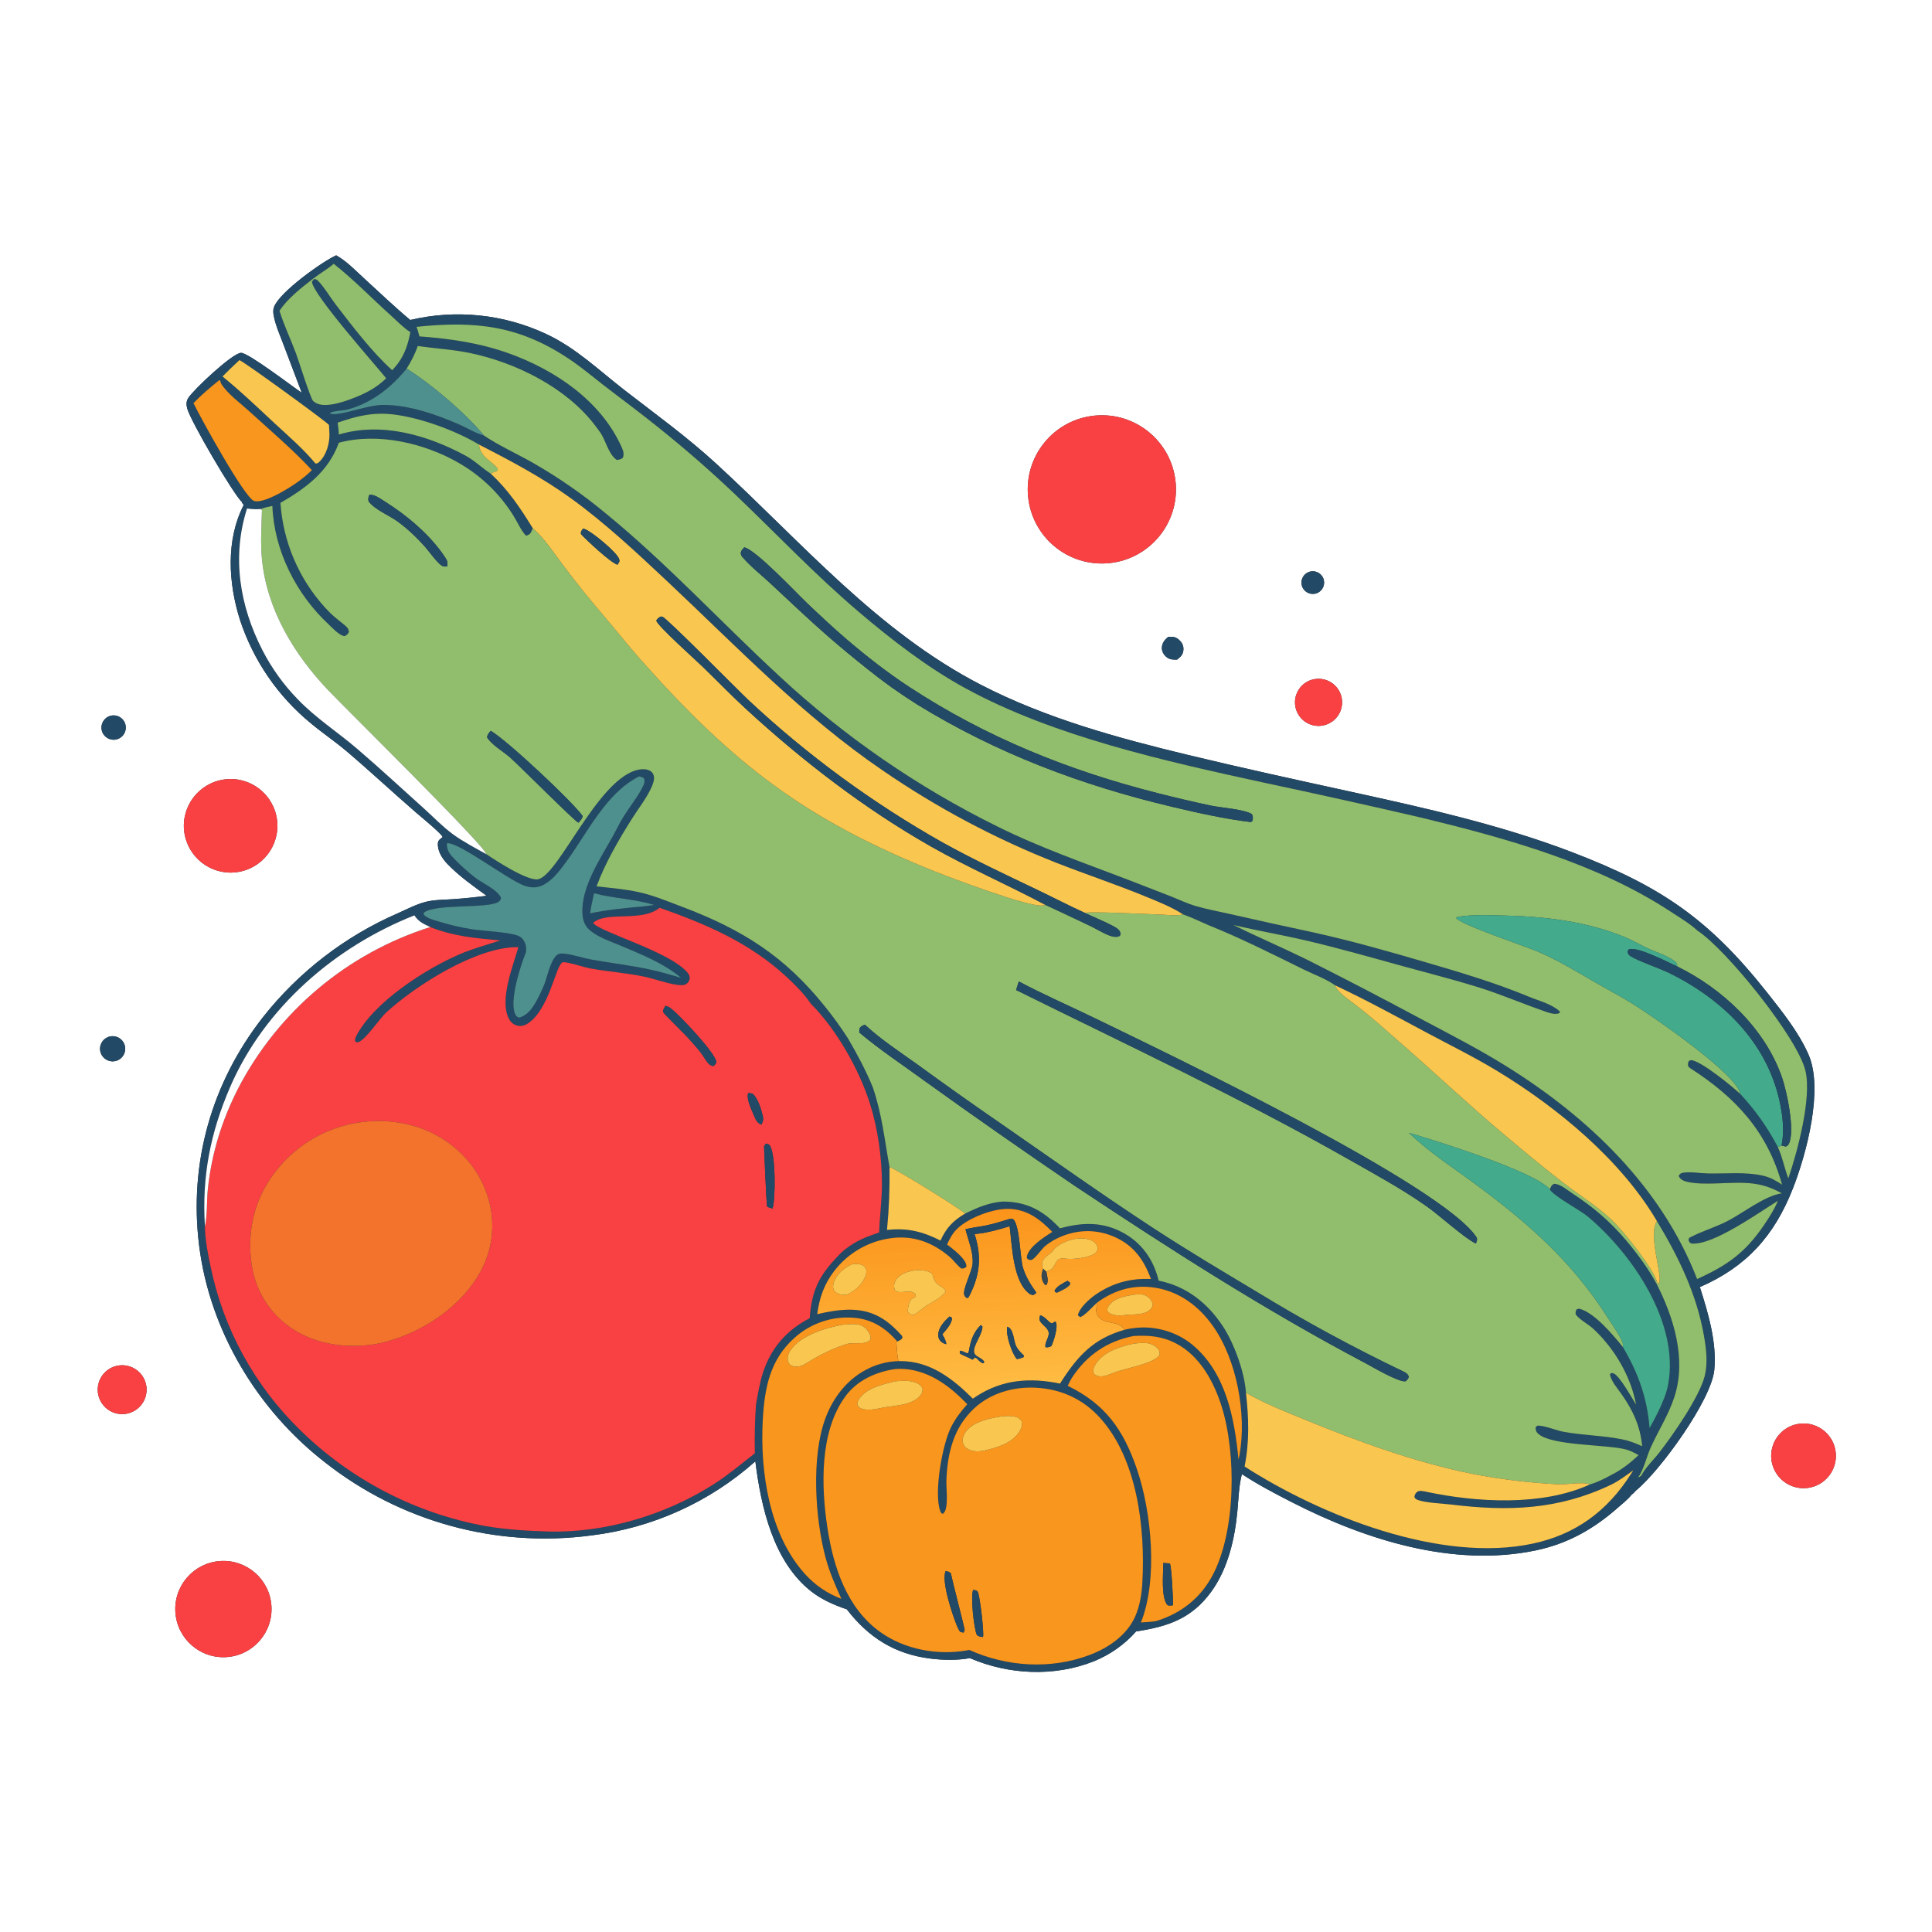
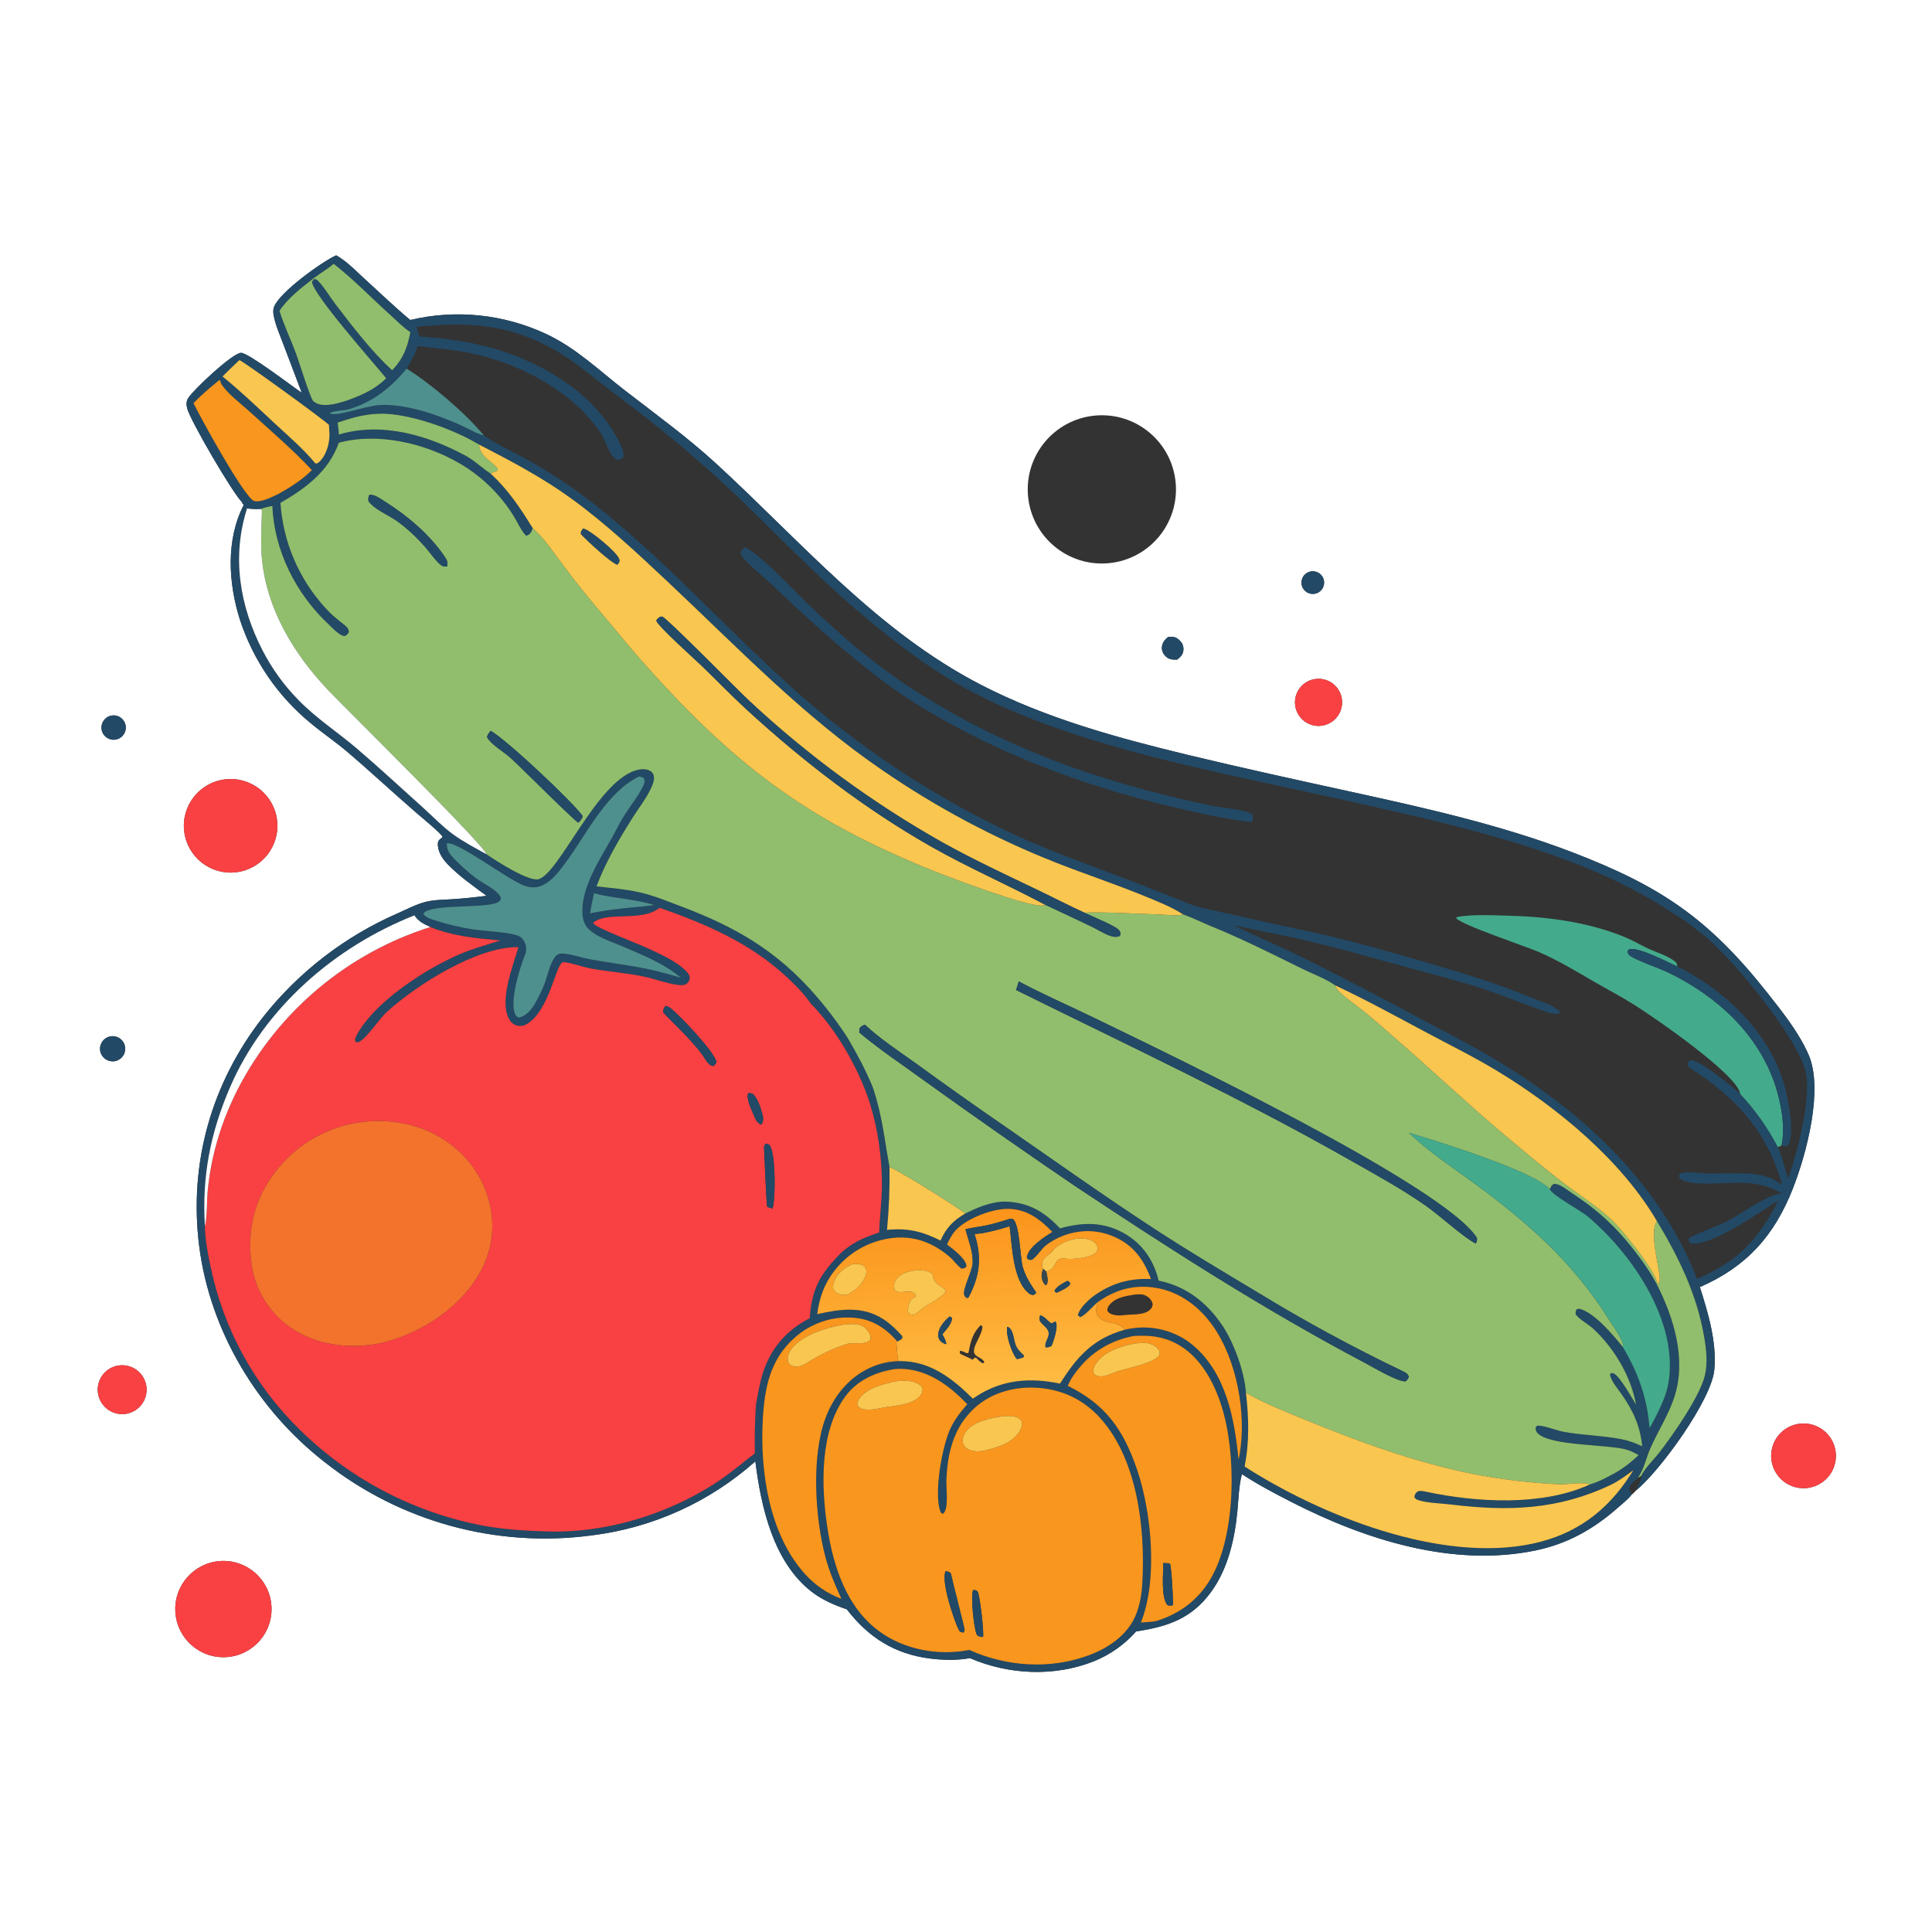
<svg xmlns="http://www.w3.org/2000/svg" width="1024" height="1024">
  <rect width="100%" height="100%" fill="#333333" stroke="none" />
  <path fill="white" d="M0 0L1024 0L1024 1024L0 1024L0 0ZM867.105 790C880.037 779.45 907.079 742.005 908.606 726.146C910.018 711.486 905.374 695.993 900.961 682.176C925.688 671.443 940.511 654.896 950.356 629.697C957.559 611.258 966.559 577.25 958.558 558.973C953.408 547.211 944.712 536.326 936.784 526.295C905.56 486.787 880.112 469.649 833.245 451.683C795.386 437.169 755.06 428.188 715.516 419.536C686.817 413.257 658.141 407.005 629.577 400.113C592.243 391.104 554.514 380.766 520.197 363.112C464.885 334.656 424.662 287.086 379.519 245.675C364.175 231.599 347.458 219.524 331.036 206.806C317.422 196.263 305.329 184.422 289.477 177.023C266.988 166.487 241.596 163.871 217.432 169.6C209.072 162.611 201.149 155.007 193.095 147.661C188.442 143.417 183.703 138.392 178.186 135.329C170.694 138.713 148.436 154.662 145.309 162.533C144.631 164.241 144.786 165.853 145.137 167.616C146.157 172.74 148.478 177.898 150.314 182.786L159.942 208.191C155.114 204.961 131.613 186.935 127.759 187.014C123.21 187.108 102.521 206.572 99.767 210.971C98.652 212.753 98.726 214.387 99.192 216.369C100.648 222.567 123.8 262.24 128.427 266.301L128.141 266.328L129.188 267.635C119.618 286.203 121.013 309.095 127.199 328.563C134.263 350.069 147.325 369.11 164.846 383.443C171.001 388.569 177.667 393.054 183.775 398.239C196.322 408.887 208.347 420.158 220.797 430.915C222.573 432.45 234.946 442.613 234.56 443.702C234.425 443.808 234.289 443.913 234.156 444.021C233.167 444.821 232.245 445.425 232.11 446.783C231.704 450.863 234.377 455.039 237.058 457.836C243.282 464.331 250.682 469.493 257.914 474.785C252.067 475.556 246.199 476.151 240.317 476.568C235.616 476.918 230.456 476.826 225.892 477.94C220.765 479.192 215.768 481.862 210.956 484.002C182.903 496.195 158.303 515.143 139.352 539.155C112.135 573.948 100.074 616.36 105.547 660.2C111.172 705.264 136.396 747.202 172.102 774.961C212.06 806.517 263.104 820.526 313.573 813.789C345.815 809.835 376.087 796.149 400.354 774.553C403.354 798.636 409.85 827.868 430.166 843.632C435.634 847.875 442.282 850.789 448.816 852.963C460.323 867.877 474.077 876.648 492.962 879.06C499.75 879.927 507.309 880.09 514.053 878.841C534.661 887.723 558.895 888.87 579.946 880.441C588.472 876.978 596.08 871.587 602.172 864.69C618.798 862.166 631.541 857.983 641.908 843.75C650.898 831.405 654.483 815.566 655.868 800.609C656.459 794.222 656.621 787.544 658.222 781.309C666.724 786.882 675.65 791.568 684.694 796.194C723.526 816.058 770.075 830.901 813.969 821.752C830.749 818.254 844.492 810.535 857.24 799.331C859.784 797.095 862.779 794.791 864.868 792.143C865.772 791.546 866.383 790.797 867.105 790ZM580.129 220.291C558.568 222.428 542.808 241.618 544.905 263.183C547.001 284.747 566.161 300.543 587.73 298.488C609.357 296.427 625.204 277.204 623.102 255.581C621 233.959 601.747 218.148 580.129 220.291ZM693.57 303.212C690.478 304.451 688.984 307.969 690.24 311.054C691.495 314.139 695.021 315.614 698.099 314.343C701.155 313.08 702.617 309.587 701.371 306.524C700.124 303.462 696.638 301.982 693.57 303.212ZM619.117 337.566C617.294 339.075 615.873 340.865 615.815 343.346C615.771 345.23 616.711 346.918 618.109 348.124C619.903 349.671 621.634 349.626 623.878 349.603C625.427 348.448 626.793 347.222 627.137 345.212C627.451 343.376 627.129 341.729 625.971 340.244C624.908 338.879 623.339 337.669 621.567 337.552C620.928 337.51 620.294 337.546 619.655 337.561C619.476 337.565 619.296 337.564 619.117 337.566ZM696.546 359.977C689.845 361.237 685.391 367.636 686.536 374.358C687.681 381.08 694.003 385.643 700.743 384.613C705.208 383.931 708.957 380.894 710.55 376.668C712.143 372.443 711.333 367.686 708.43 364.226C705.528 360.767 700.985 359.142 696.546 359.977ZM58.546 379.393C55.136 380.31 53.095 383.796 53.966 387.219C54.837 390.641 58.295 392.729 61.729 391.905C63.993 391.362 65.788 389.643 66.429 387.405C67.07 385.168 66.457 382.758 64.825 381.099C63.193 379.44 60.794 378.788 58.546 379.393ZM119.082 413.102C105.525 414.844 95.934 427.228 97.639 440.789C99.344 454.351 111.701 463.975 125.267 462.308C138.886 460.634 148.556 448.218 146.845 434.604C145.133 420.989 132.691 411.353 119.082 413.102ZM58.444 549.312C54.961 549.977 52.605 553.251 53.081 556.765C53.558 560.28 56.7 562.808 60.235 562.521C62.697 562.322 64.848 560.779 65.825 558.51C66.803 556.241 66.447 553.618 64.901 551.691C63.355 549.764 60.871 548.849 58.444 549.312ZM61.843 723.927C54.944 725.517 50.598 732.348 52.08 739.27C53.562 746.193 60.325 750.645 67.269 749.271C71.859 748.363 75.603 745.052 77.065 740.607C78.528 736.163 77.481 731.276 74.327 727.82C71.173 724.364 66.402 722.876 61.843 723.927ZM952.543 754.803C946.479 756.019 941.539 760.404 939.612 766.28C937.685 772.156 939.069 778.615 943.235 783.185C947.401 787.756 953.705 789.731 959.734 788.355C968.886 786.266 974.66 777.21 972.693 768.031C970.726 758.852 961.747 752.958 952.543 754.803ZM116.616 827.386C102.549 828.377 91.953 840.591 92.957 854.657C93.962 868.723 106.186 879.307 120.251 878.289C134.297 877.272 144.863 865.069 143.86 851.022C142.857 836.975 130.664 826.397 116.616 827.386Z" />
  <path fill="#224966" d="M253.935 235.666C241.162 227.921 220.122 220.28 205.141 219.36C199.523 219.015 193.889 219.741 188.442 221.097C185.24 221.895 182.09 222.958 178.956 223.99C179.222 226.096 179.54 228.197 179.593 230.321C202.248 223.519 226.522 230.589 246.729 241.512C251.622 244.158 255.445 248.055 260.068 251.029C269.371 259.636 275.774 269.234 282.351 279.943C282.079 280.683 281.816 281.517 281.406 282.192C280.734 283.301 280.023 283.585 278.84 283.941C276.246 281.396 274.29 276.743 272.312 273.604C265.116 261.939 255.129 252.249 243.252 245.409C225.037 234.866 200.224 229.083 179.595 234.655C174.083 249.897 162.221 258.681 148.633 266.534C148.73 267.708 148.835 268.882 148.95 270.054C151.125 290.738 160.295 310.059 174.944 324.822C177.356 327.205 180.081 329.171 182.676 331.337C184.022 332.46 184.769 333.219 184.926 334.978C184.294 336.17 183.92 336.522 182.717 337.133C180.119 337.127 176.316 332.905 174.346 331.08C157.012 315.025 145.293 291.911 144.366 268.16C142.259 268.601 140.158 268.95 138.178 269.82C135.629 270.013 133.446 269.876 130.934 269.513C122.749 295.15 127.014 321.182 139.197 344.815C144.097 354.305 150.377 363.017 157.833 370.664C167.449 380.668 178.906 387.97 189.368 396.931C201.381 407.221 213.018 418.019 224.781 428.597C229.812 433.121 234.787 438.35 240.246 442.304C245.591 446.176 252.019 449.534 257.81 452.751C262.895 456.246 279.999 467.278 285.344 466.002C296.147 463.423 316.026 414.821 336.848 408.341C338.993 407.673 342.027 407.318 344.124 408.344C345.417 408.976 346.084 409.7 346.483 411.093C347.099 413.242 345.86 416.104 344.961 417.994C342.353 423.482 338.22 428.757 334.965 433.915C327.96 445.013 320.72 457.46 316.181 469.792C323.683 470.645 331.414 471.259 338.785 472.907C346.537 474.64 354.101 477.826 361.524 480.62C393.362 492.602 416.022 506.881 437.407 533.688C441.742 539.067 445.783 544.675 449.515 550.488C454.428 558.921 458.915 567.337 462.634 576.379C467.655 591.344 468.692 603.496 471.464 618.531C471.605 629.795 471.201 640.672 470.134 651.89C480.856 650.733 488.911 652.665 498.488 657.538C501.462 650.825 505.297 646.835 511.593 643.2C518.244 639.957 524.18 637.392 531.615 636.85C543.802 636.95 552.182 641.224 560.638 649.84C561.034 650.238 561.422 650.645 561.802 651.06C573.783 647.76 584.727 647.427 595.868 653.724C605.194 658.994 611.137 667.47 613.845 677.732C613.936 678.075 614.012 678.423 614.091 678.769C628.783 681.714 639.989 690.574 648.176 703C654.132 712.04 659.701 727.451 660.371 738.192C661.876 751.557 662.291 763.99 659.655 777.279C700.198 803.34 763.618 828.636 812.491 818.131C835.225 813.244 851.9 800.853 864.296 781.476C864.763 780.75 865.224 780.02 865.678 779.287C861.885 781.978 858.166 784.879 853.962 786.895C825.907 800.352 799.228 801.104 769.015 797.425C764.03 796.818 756.14 796.623 751.507 795.026C750.472 794.669 750.246 794.373 749.645 793.525C749.836 792.323 750.016 791.711 750.978 790.83C752.145 789.76 754.485 790.365 755.862 790.657C782.672 796.351 817.184 798.39 842.591 786.838C846.4 785.699 850.255 783.845 853.725 781.907C859.127 779.266 864.152 775.378 868.483 771.233C866.296 770.018 864.189 768.879 861.749 768.233C851.477 765.514 822.927 766.383 815.445 760.07C814.211 759.029 813.936 758.099 813.872 756.541L814.744 755.682C817.386 755.158 825.151 758.209 828.398 758.822C838.701 760.768 849.335 760.801 859.558 762.839C863.464 763.618 866.771 764.869 870.382 766.548C869.423 755.928 865.445 747.356 859.291 738.696C857.087 735.595 854.162 732.313 853.298 728.559L853.854 727.771C854.363 727.773 854.619 727.743 855.144 727.908C858.29 728.895 865.2 741.41 867.179 744.558C864.392 729.444 855.704 714.721 844.501 704.304C841.715 701.714 837.294 699.575 835.143 696.641C835.033 695.307 835.059 695.144 835.676 693.958L836.883 693.624C844.799 695.351 855.213 707.802 860.133 713.957C868.307 727.763 873.013 740.841 874.3 756.941C876.064 753.882 877.708 750.756 879.228 747.569C881.304 743.161 883.272 738.598 884.165 733.782C890.214 701.173 865.171 664.512 841.368 644.624C837.758 641.608 822.552 633.39 821.437 630.295C822.2 628.777 822.225 628.131 823.813 627.424C827.286 627.732 830.288 630.492 833.129 632.346C844.286 639.628 853.403 647.363 861.99 657.557C867.859 664.524 873.518 672.186 877.882 680.182C887.12 698.236 893.999 720.376 887.439 740.462C884.347 749.928 878.95 758.221 874.899 767.235C872.445 772.697 871.557 778.24 868.126 783.314C868.028 783.415 867.932 783.518 867.833 783.618C865.933 785.526 863.632 786.592 863.468 789.469C863.835 790.047 864.378 790.548 864.314 791.244L864.868 792.143C862.779 794.791 859.784 797.095 857.24 799.331C844.492 810.535 830.749 818.254 813.969 821.752C770.075 830.901 723.526 816.058 684.694 796.194C675.65 791.568 666.724 786.882 658.222 781.309C656.621 787.544 656.459 794.222 655.868 800.609C654.483 815.566 650.898 831.405 641.908 843.75C631.541 857.983 618.798 862.166 602.172 864.69C596.08 871.587 588.472 876.978 579.946 880.441C558.895 888.87 534.661 887.723 514.053 878.841C507.309 880.09 499.75 879.927 492.962 879.06C474.077 876.648 460.323 867.877 448.816 852.963C442.282 850.789 435.634 847.875 430.166 843.632C409.85 827.868 403.354 798.636 400.354 774.553C376.087 796.149 345.815 809.835 313.573 813.789C263.104 820.526 212.06 806.517 172.102 774.961C136.396 747.202 111.172 705.264 105.547 660.2C100.074 616.36 112.135 573.948 139.352 539.155C158.303 515.143 182.903 496.195 210.956 484.002C215.768 481.862 220.765 479.192 225.892 477.94C230.456 476.826 235.616 476.918 240.317 476.568C246.199 476.151 252.067 475.556 257.914 474.785C250.682 469.493 243.282 464.331 237.058 457.836C234.377 455.039 231.704 450.863 232.11 446.783C232.245 445.425 233.167 444.821 234.156 444.021C234.289 443.913 234.425 443.808 234.56 443.702C234.946 442.613 222.573 432.45 220.797 430.915C208.347 420.158 196.322 408.887 183.775 398.239C177.667 393.054 171.001 388.569 164.846 383.443C147.325 369.11 134.263 350.069 127.199 328.563C121.013 309.095 119.618 286.203 129.188 267.635L128.141 266.328L128.427 266.301C123.8 262.24 100.648 222.567 99.192 216.369C98.726 214.387 98.652 212.753 99.767 210.971C102.521 206.572 123.21 187.108 127.759 187.014C131.613 186.935 155.114 204.961 159.942 208.191L150.314 182.786C148.478 177.898 146.157 172.74 145.137 167.616C144.786 165.853 144.631 164.241 145.309 162.533C148.436 154.662 170.694 138.713 178.186 135.329C183.703 138.392 188.442 143.417 193.095 147.661C201.149 155.007 209.072 162.611 217.432 169.6C241.596 163.871 266.988 166.487 289.477 177.023C305.329 184.422 317.422 196.263 331.036 206.806C347.458 219.524 364.175 231.599 379.519 245.675C424.662 287.086 464.885 334.656 520.197 363.112C554.514 380.766 592.243 391.104 629.577 400.113C658.141 407.005 686.817 413.257 715.516 419.536C755.06 428.188 795.386 437.169 833.245 451.683C880.112 469.649 905.56 486.787 936.784 526.295C944.712 536.326 953.408 547.211 958.558 558.973C966.559 577.25 957.559 611.258 950.356 629.697C940.511 654.896 925.688 671.443 900.961 682.176C905.374 695.993 910.018 711.486 908.606 726.146C907.079 742.005 880.037 779.45 867.105 790C867.679 787.852 870.414 784.172 869.841 782.264C871.889 778.056 876.557 773.612 879.501 769.832C886.622 760.689 900.956 740.124 903.594 729.106C905.231 722.273 904.347 714.923 903.152 708.094C899.255 685.814 889.776 666.394 878.205 647.193C859.118 614.755 825.589 587.086 793.789 567.774C781.781 560.482 769.22 554.281 756.834 547.679C740.507 538.976 724.343 530.081 707.579 522.216C702.843 518.781 696.184 516.419 690.896 513.812C674.166 505.564 657.711 497.255 640.376 490.282C635.968 488.352 631.572 486.273 627.047 484.634C620.846 480.639 613.404 477.72 606.581 474.926C591.237 468.641 575.518 463.427 560.089 457.374C527.642 444.611 496.75 428.204 468.006 408.468C425.49 379.494 390.671 342.862 353.374 307.835C337.327 292.766 320.702 277.235 302.872 264.3C287.465 253.122 270.835 244.328 253.935 235.666ZM166.027 147.67C159.894 152.362 152.338 158.241 148.136 164.743C150.509 172.409 154.033 179.71 156.844 187.227C158.256 191.003 164.52 211.168 165.986 212.586C166.419 213.005 167.341 213.555 167.911 213.827C173.526 216.51 185.002 212.057 190.328 209.771C195.65 207.488 200.579 204.628 204.67 200.484C198.147 192.41 165.783 156.062 165.331 149.304L166.47 147.866C167.536 148.072 167.877 148.116 168.639 148.907C171.996 152.39 174.836 157.362 177.82 161.252C186.675 172.796 197.12 186.531 207.86 196.228C213.66 190.213 215.965 184.135 217.507 176.047C213.791 173.704 210.454 170.149 207.174 167.207C197.11 158.179 187.49 148.147 176.877 139.82C173.476 142.704 169.539 144.905 166.027 147.67ZM215.515 195.386C207.379 205.305 197.321 213.336 184.799 216.888C181.707 217.765 177.639 217.531 174.844 218.816C175.448 219.523 175.091 219.333 176.144 219.454C181.563 220.073 194.519 214.779 202.548 214.636C216.074 214.395 231.313 219.674 243.579 225.082C247.702 226.9 252.24 229.724 256.539 230.874C264.799 236.416 273.9 240.435 282.52 245.356C296.126 253.152 309.031 262.114 321.088 272.14C353.621 298.754 382.237 329.866 413.056 358.341C447.512 390.388 486.452 417.245 528.65 438.066C551.216 449.299 574.743 457.416 598.211 466.408L620.326 475.002C624.736 476.761 629.175 478.868 633.727 480.215C639.636 481.964 645.913 483.073 651.927 484.453C666.775 487.828 681.645 491.109 696.536 494.293C716.237 498.666 735.824 504.213 755.184 509.887C773.795 515.341 792.463 520.848 810.387 528.297C815.63 530.476 822.643 532.193 826.771 536.152L826.659 536.887C824.482 537.97 821.498 536.984 819.319 536.234C807.137 532.038 795.363 526.91 783.008 523.084C770.256 519.136 757.242 515.858 744.372 512.31C727.111 507.551 709.912 502.635 692.476 498.537C679.598 495.512 666.53 493.314 653.685 490.236C666.34 496.555 679.444 502.11 692.164 508.362C712.771 518.716 733.236 529.353 753.551 540.269C768.652 548.284 783.92 556.12 798.44 565.161C841.964 592.263 880.68 629.282 899.494 677.908C915.237 670.856 924.994 664.001 934.841 649.484C937.608 645.404 940.474 641.013 942.347 636.44C931.97 642.784 907.874 660.241 896.421 659.096C895.287 658.355 895.308 658.412 894.962 657.106C895.243 656.224 895.041 656.232 895.926 655.77C901.873 652.667 908.368 650.72 914.414 647.781C923.483 643.374 935.051 633.781 944.414 632.5C939.558 629.784 934.928 628.075 929.381 627.341C918.569 625.912 903.945 628.665 894.228 626.392C892.322 625.947 890.398 625.084 889.743 623.163C890.406 622.237 890.841 621.752 892.028 621.564C895.972 620.942 900.848 621.843 904.894 621.945C914.549 622.188 924.981 620.978 934.43 623.147C938.181 624.007 941.382 625.764 944.529 627.902C936.766 599.757 919.988 581.687 896.025 566.271C894.366 565.204 894.605 564.602 894.831 562.861C895.302 562.38 895.479 561.932 896.211 561.922C901.07 561.85 918.662 576.238 922.356 579.817C930.396 588.474 936.811 597.509 942.295 608C944.769 613.331 945.756 619.119 947.849 624.584C952.607 610.625 960.295 582.173 956.966 567.7C952.936 550.179 914.905 503.138 899.707 493.265C895.626 489.473 890.239 486.295 885.581 483.24C846.647 457.703 799.31 444.58 754.463 433.626C726.322 427.081 698.118 420.809 669.856 414.809C617.968 403.495 558.604 390.401 511.816 364.848C491.534 353.771 472.759 339.259 455.193 324.33C432.081 304.688 411.317 282.716 389.41 261.815C376.625 249.68 363.338 238.084 349.586 227.057C339.724 219.053 329.465 211.55 319.426 203.769C313.819 199.423 308.31 194.78 302.446 190.796C275.627 172.572 252.346 169.934 220.732 173.232C221.424 174.904 221.858 176.532 222.271 178.292C238.668 179.518 254.296 181.741 269.88 187.362C294.224 196.144 318.354 212.384 329.339 236.696C330.29 238.803 330.941 240.44 330.107 242.675C328.984 243.443 328.302 243.637 326.955 243.797C323.152 241.437 321.289 234.751 319.16 230.863C318.178 229.071 316.824 227.387 315.598 225.752C300.425 205.519 273.392 192.135 249.059 187.098C239.889 185.199 230.667 184.716 221.431 183.392C219.889 187.694 217.957 191.527 215.515 195.386ZM228.04 491.352C224.43 489.653 221.911 488.595 219.62 485.171C177.503 501.821 140.114 534.117 121.939 576.23C111.49 600.442 106.918 623.681 108.626 650.106C108.699 657.121 110.189 664.559 111.637 671.422C118.445 704.351 134.963 734.485 159.062 757.936C185.958 784.336 220.15 802.066 257.224 808.839C268.078 810.716 278.852 811.346 289.84 811.708C320.668 812.702 353.048 802.923 378.869 786.289C386.315 781.492 393.116 775.723 400.091 770.279C399.892 761.673 400.09 753.062 400.683 744.474C401.753 738.722 402.611 733.034 404.431 727.446C408.673 714.421 417.038 704.895 429.151 698.696C430.353 682.507 434.921 674.947 446.216 663.605L447.816 662.305C453.383 657.773 459.217 655.476 465.976 653.225C466.244 644.806 467.42 636.449 467.449 628.003C467.496 613.879 465.315 598.271 461.066 584.848C455.315 566.678 443.29 545.525 429.726 531.946C426.228 526.747 421.331 521.869 416.736 517.624C397.264 499.638 374.33 489.824 349.631 481.132C340.021 488.965 321.569 482.675 314.342 489.156C317.9 494.116 354.638 504.126 364.311 515.401C365.081 516.299 365.764 517.586 365.547 518.791C365.341 519.929 364.641 521.024 363.62 521.625C362.339 522.381 360.276 522.177 358.872 521.979C352.932 521.141 347.033 518.81 341.124 517.577C332.06 515.687 322.787 515.038 313.685 513.438C309.355 512.676 305.198 511.065 300.887 510.271C300.106 510.127 298.48 509.702 297.842 510.24C294.207 513.305 290.969 534.98 279.806 542.436C278.176 543.525 276.218 544.085 274.274 543.628C272.362 543.178 270.863 542.001 269.912 540.294C264.385 530.381 271.965 511.956 274.748 502.009C252.867 501.547 220.162 522.418 204.628 536.709C201.101 539.953 193.639 551.343 189.803 552.379C188.981 552.601 188.912 552.335 188.259 551.931C188.083 550.912 188.27 550.204 188.739 549.283C197.888 531.322 225.387 513.592 243.767 505.715C250.755 502.72 257.989 500.787 265.199 498.462C252.393 497.31 240.102 496.243 228.04 491.352ZM581.765 690.183C579.192 692.381 575.433 696.941 572.517 698.154L572.623 698.163L571.287 697.175C572.051 693.178 577.471 688.394 580.699 686.178C589.683 680.011 599.169 677.402 610.034 677.908C606.385 667.943 601.051 660.312 591.172 655.791C582.161 651.667 572.565 651.484 563.331 655.03C559.921 656.339 556.584 658.206 553.787 660.565C552.161 661.937 548.311 667.517 546.654 667.791C546.095 667.883 545.531 667.638 544.969 667.562C544.478 667.001 544.115 666.915 544.246 666.099C545.074 660.948 553.676 655.494 557.731 652.928C551.297 646.276 544.48 641.004 534.777 640.714C526.314 640.461 513.054 645.515 507.056 651.533C504.735 653.862 503.322 656.686 501.937 659.615C504.888 661.805 511.418 666.748 512.168 670.46C512.254 670.887 512.199 671.095 512.144 671.491C511.079 672.331 510.914 672.286 509.543 672.368C507.194 670.605 505.583 668.086 503.337 666.161C494.374 658.478 484.022 654.63 472.214 656.256C460.157 657.872 449.248 664.245 441.921 673.955C436.702 680.907 434.262 688.002 433.132 696.533C445.093 693.835 457.019 692.078 467.961 699.04C471.811 701.489 475.056 704.687 478.119 708.041C478.233 708.661 478.482 708.958 478.045 709.493C477.397 710.286 476.496 710.599 475.593 711.031C469.388 703.813 462.049 699.111 452.37 698.413C440.982 697.538 429.731 701.347 421.218 708.96C408.119 720.542 405.22 735.658 404.285 752.469C402.766 779.777 407.668 813.356 426.694 834.308C432.087 840.247 438.478 844.582 445.97 847.432C442.726 840.284 439.654 833.27 437.601 825.663C431.994 804.891 429.915 772.234 437.467 751.791C441.756 740.183 449.76 730.105 461.184 724.925C465.964 722.728 471.145 721.536 476.404 721.423C476.66 721.42 476.915 721.414 477.171 721.413C492.935 721.362 504.999 730.709 515.609 741.324C516.191 740.93 516.776 740.54 517.364 740.155C531.161 731.13 546.023 730.035 561.826 733.342C570.866 719.046 579.298 709.543 596.076 704.802C598.062 704.305 600.102 704.007 602.138 703.794C612.625 702.7 623.858 706.015 631.982 712.75C649.788 727.51 654.336 751.844 656.432 773.636C656.654 772.777 656.844 771.91 657 771.037C660.814 749.414 655.582 720.685 642.773 702.652C635.432 692.316 625.116 684.56 612.397 682.532C601.017 680.717 591.039 683.544 581.765 690.183ZM126.886 190.865C123.833 193.687 120.845 196.58 117.925 199.541C127.633 207.396 136.656 216.081 145.795 224.582C153.061 231.339 160.859 237.979 167.169 245.659C168.415 245.66 168.567 245.448 169.436 244.591C173.055 241.021 174.727 234.974 174.624 230.012C174.578 228.411 174.493 226.811 174.369 225.215C172.179 222.848 129.231 191.615 126.886 190.865ZM116.31 201.399C111.533 205.25 106.783 209.233 102.534 213.67C106.244 221.339 129.726 264.083 134.684 265.532C138.056 266.517 144.144 263.45 147.245 261.945C153.677 258.445 160.12 254.39 165.312 249.174C155.102 238.168 143.171 228.096 132.077 217.949C127.34 213.616 120.839 208.95 117.345 203.562C116.941 202.939 116.983 202.35 116.669 201.742C116.593 201.595 116.43 201.514 116.31 201.399ZM338.729 411.512C321.37 420.167 311.467 441.145 300.472 456.233C297.245 460.662 293.64 465.731 288.826 468.557C285.314 470.619 281.989 470.773 278.159 469.501C269.67 466.682 242.282 445.579 236.829 446.993C236.752 450.778 238.329 452.698 240.881 455.341C244.178 458.756 247.952 462.082 251.673 465.034C255.494 468.066 263.55 471.428 265.5 475.797C265.278 477.072 265.287 477.29 264.122 478.046C258.457 481.72 230.407 478.858 224.666 483.737C224.556 484.62 224.356 484.521 224.903 485.088C226.533 486.775 229.841 487.59 232.042 488.28C237.92 490.128 243.924 491.542 250.008 492.513C256.056 493.471 270.562 494.016 275.182 496.235C277.301 497.253 278.778 500.198 278.856 502.455C278.883 503.235 278.824 504.017 278.73 504.79C275.859 511.797 269.709 530.872 273.12 537.655C273.75 538.907 274.004 538.951 275.25 539.368C279.697 538.057 282.258 534.306 284.395 530.423C285.943 527.591 287.324 524.671 288.528 521.677C290.073 517.765 292.109 507.46 295.974 505.717C297.039 505.236 298.516 505.388 299.635 505.529C304.299 506.116 308.783 507.749 313.404 508.591C323.746 510.475 334.205 511.627 344.488 513.87C350.04 515.081 355.503 516.675 360.961 518.248C351.62 510.381 339.767 505.807 328.634 501.062C323.169 498.733 316.524 496.688 312.143 492.566C309.862 490.42 308.952 487.633 308.733 484.561C307.75 470.775 317.834 455.701 324.332 444.082C326.561 440.096 328.422 436.118 330.875 432.226C334.116 427.084 338.514 421.766 341.029 416.276C341.721 414.765 341.813 413.998 341.294 412.43C340.403 411.97 339.726 411.653 338.729 411.512ZM314.849 473.446C314.051 476.995 313.267 480.523 312.716 484.12C322.218 482.087 331.851 481.265 341.512 480.357L346.776 479.666C336.266 476.389 325.34 476.248 314.849 473.446ZM600.763 708.104C587.11 710.819 576.487 717.888 568.664 729.457C567.58 731.06 566.711 732.754 565.907 734.512C585.842 744.24 595.36 757.683 602.541 778.546C610.398 801.373 613.768 837.418 604.704 859.943C607.379 859.745 610.191 859.709 612.822 859.198C625.899 855.155 636.148 847.22 642.658 835.02C655.082 811.74 655.365 770.459 647.5 745.427C643.381 732.314 635.905 718.535 623.239 711.997C615.93 708.224 608.841 707.603 600.763 708.104ZM474.271 725.653C464.196 727.145 454.413 731.56 448.209 739.902C434.314 758.585 435.184 787.854 438.559 809.877C441.722 830.509 448.767 852.222 466.416 864.927C479.527 874.365 497.064 877.525 512.835 874.686C513.144 874.63 513.453 874.568 513.761 874.509C533.609 883.461 556.841 884.963 577.434 877.207C587.433 873.442 597.244 866.794 601.695 856.738C604.168 851.152 605.188 844.684 605.485 838.624C607.046 810.045 602.873 773.383 583.014 751.458C573.906 741.404 562.072 736.067 548.571 735.49C536.877 734.989 524.985 738.427 516.306 746.48C505.263 756.727 502.039 770.587 501.59 785.164C501.476 788.86 502.888 799.518 500.094 802.036C499.96 802.156 499.817 802.264 499.679 802.379C498.609 801.83 498.641 801.695 498.259 800.598C494.988 791.194 499.377 765.568 504.216 756.168C506.468 751.793 509.389 747.929 512.681 744.29C503.208 734.288 491.392 725.566 476.995 725.504C476.08 725.5 475.18 725.555 474.271 725.653Z" />
  <path fill="#90BE6D" d="M148.136 164.743C152.338 158.241 159.894 152.362 166.027 147.67C169.539 144.905 173.476 142.704 176.877 139.82C187.49 148.147 197.11 158.179 207.174 167.207C210.454 170.149 213.791 173.704 217.507 176.047C215.965 184.135 213.66 190.213 207.86 196.228C197.12 186.531 186.675 172.796 177.82 161.252C174.836 157.362 171.996 152.39 168.639 148.907C167.877 148.116 167.536 148.072 166.47 147.866L165.331 149.304C165.783 156.062 198.147 192.41 204.67 200.484C200.579 204.628 195.65 207.488 190.328 209.771C185.002 212.057 173.526 216.51 167.911 213.827C167.341 213.555 166.419 213.005 165.986 212.586C164.52 211.168 158.256 191.003 156.844 187.227C154.033 179.71 150.509 172.409 148.136 164.743Z" />
-   <path fill="#90BE6D" d="M215.515 195.386C217.957 191.527 219.889 187.694 221.431 183.392C230.667 184.716 239.889 185.199 249.059 187.098C273.392 192.135 300.425 205.519 315.598 225.752C316.824 227.387 318.178 229.071 319.16 230.863C321.289 234.751 323.152 241.437 326.955 243.797C328.302 243.637 328.984 243.443 330.107 242.675C330.941 240.44 330.29 238.803 329.339 236.696C318.354 212.384 294.224 196.144 269.88 187.362C254.296 181.741 238.668 179.518 222.271 178.292C221.858 176.532 221.424 174.904 220.732 173.232C252.346 169.934 275.627 172.572 302.446 190.796C308.31 194.78 313.819 199.423 319.426 203.769C329.465 211.55 339.724 219.053 349.586 227.057C363.338 238.084 376.625 249.68 389.41 261.815C411.317 282.716 432.081 304.688 455.193 324.33C472.759 339.259 491.534 353.771 511.816 364.848C558.604 390.401 617.968 403.495 669.856 414.809C698.118 420.809 726.322 427.081 754.463 433.626C799.31 444.58 846.647 457.703 885.581 483.24C890.239 486.295 895.626 489.473 899.707 493.265C914.905 503.138 952.936 550.179 956.966 567.7C960.295 582.173 952.607 610.625 947.849 624.584C945.756 619.119 944.769 613.331 942.295 608L944.258 607.152C945.014 607.376 945.769 607.536 946.539 607.703C947.41 607.208 947.617 607.249 948.098 606.301C951.563 599.467 947.024 578.349 944.506 571.074C935.557 545.215 913.09 524.068 888.984 512.26C888.828 511.03 888.954 510.595 887.955 509.765C884.063 506.531 877.821 504.764 873.225 502.595C869.025 500.613 864.987 498.202 860.678 496.464C840.668 488.389 819.233 485.8 797.836 485.27C790.192 485.081 781.528 484.676 773.969 485.748C772.947 485.893 772.449 485.813 771.722 486.562C774.111 490.047 808.538 501.568 814.937 504.295C825.668 508.867 835.44 514.849 845.51 520.665C852.265 524.567 859.205 528.2 865.82 532.336C875.86 538.613 921.106 569.614 922.356 579.817C918.662 576.238 901.07 561.85 896.211 561.922C895.479 561.932 895.302 562.38 894.831 562.861C894.605 564.602 894.366 565.204 896.025 566.271C919.988 581.687 936.766 599.757 944.529 627.902C941.382 625.764 938.181 624.007 934.43 623.147C924.981 620.978 914.549 622.188 904.894 621.945C900.848 621.843 895.972 620.942 892.028 621.564C890.841 621.752 890.406 622.237 889.743 623.163C890.398 625.084 892.322 625.947 894.228 626.392C903.945 628.665 918.569 625.912 929.381 627.341C934.928 628.075 939.558 629.784 944.414 632.5C935.051 633.781 923.483 643.374 914.414 647.781C908.368 650.72 901.873 652.667 895.926 655.77C895.041 656.232 895.243 656.224 894.962 657.106C895.308 658.412 895.287 658.355 896.421 659.096C907.874 660.241 931.97 642.784 942.347 636.44C940.474 641.013 937.608 645.404 934.841 649.484C924.994 664.001 915.237 670.856 899.494 677.908C880.68 629.282 841.964 592.263 798.44 565.161C783.92 556.12 768.652 548.284 753.551 540.269C733.236 529.353 712.771 518.716 692.164 508.362C679.444 502.11 666.34 496.555 653.685 490.236C666.53 493.314 679.598 495.512 692.476 498.537C709.912 502.635 727.111 507.551 744.372 512.31C757.242 515.858 770.256 519.136 783.008 523.084C795.363 526.91 807.137 532.038 819.319 536.234C821.498 536.984 824.482 537.97 826.659 536.887L826.771 536.152C822.643 532.193 815.63 530.476 810.387 528.297C792.463 520.848 773.795 515.341 755.184 509.887C735.824 504.213 716.237 498.666 696.536 494.293C681.645 491.109 666.775 487.828 651.927 484.453C645.913 483.073 639.636 481.964 633.727 480.215C629.175 478.868 624.736 476.761 620.326 475.002L598.211 466.408C574.743 457.416 551.216 449.299 528.65 438.066C486.452 417.245 447.512 390.388 413.056 358.341C382.237 329.866 353.621 298.754 321.088 272.14C309.031 262.114 296.126 253.152 282.52 245.356C273.9 240.435 264.799 236.416 256.539 230.874C246.719 218.971 228.672 203.595 215.515 195.386ZM394.467 290.113C393.363 291.313 392.899 291.63 392.56 293.261C392.741 294.019 392.956 294.62 393.472 295.223C397.806 300.292 403.702 304.906 408.612 309.472C418.798 318.945 428.884 328.589 439.372 337.724C446.008 343.443 452.757 349.03 459.615 354.482C468.087 361.314 476.956 367.639 486.176 373.423C528.298 399.339 573.227 416.242 621.242 427.616C635.033 430.882 648.922 434.016 663.007 435.716L663.892 435.011C664.039 433.424 664.271 432.875 663.494 431.447C658.768 428.786 647.284 428.159 641.544 426.943C632.345 424.976 623.185 422.83 614.07 420.505C566.722 408.563 522.526 390.782 481.666 363.923C470.108 356.325 459.386 347.929 448.865 338.953C441.606 332.759 434.624 326.172 427.699 319.607C422.391 314.576 400.503 291.224 394.467 290.113Z" />
  <path fill="#F9C74F" d="M117.925 199.541C120.845 196.58 123.833 193.687 126.886 190.865C129.231 191.615 172.179 222.848 174.369 225.215C174.493 226.811 174.578 228.411 174.624 230.012C174.727 234.974 173.055 241.021 169.436 244.591C168.567 245.448 168.415 245.66 167.169 245.659C160.859 237.979 153.061 231.339 145.795 224.582C136.656 216.081 127.633 207.396 117.925 199.541Z" />
  <path fill="#4D908E" d="M256.539 230.874C252.24 229.724 247.702 226.9 243.579 225.082C231.313 219.674 216.074 214.395 202.548 214.636C194.519 214.779 181.563 220.073 176.144 219.454C175.091 219.333 175.448 219.523 174.844 218.816C177.639 217.531 181.707 217.765 184.799 216.888C197.321 213.336 207.379 205.305 215.515 195.386C228.672 203.595 246.719 218.971 256.539 230.874Z" />
  <path fill="#F8961E" d="M102.534 213.67C106.783 209.233 111.533 205.25 116.31 201.399C116.43 201.514 116.593 201.595 116.669 201.742C116.983 202.35 116.941 202.939 117.345 203.562C120.839 208.95 127.34 213.616 132.077 217.949C143.171 228.096 155.102 238.168 165.312 249.174C160.12 254.39 153.677 258.445 147.245 261.945C144.144 263.45 138.056 266.517 134.684 265.532C129.726 264.083 106.244 221.339 102.534 213.67Z" />
  <path fill="#90BE6D" d="M178.956 223.99C182.09 222.958 185.24 221.895 188.442 221.097C193.889 219.741 199.523 219.015 205.141 219.36C220.122 220.28 241.162 227.921 253.935 235.666C254.028 238.511 255.667 240.908 257.701 242.822C259.669 244.674 262.339 246.271 263.845 248.513L263.723 249.421C262.51 250.138 261.181 250.234 260.068 251.029C255.445 248.055 251.622 244.158 246.729 241.512C226.522 230.589 202.248 223.519 179.593 230.321C179.54 228.197 179.222 226.096 178.956 223.99Z" />
-   <path fill="#F94144" d="M587.73 298.488C566.161 300.543 547.001 284.747 544.905 263.183C542.808 241.618 558.568 222.428 580.129 220.291C601.747 218.148 621 233.959 623.102 255.581C625.204 277.204 609.357 296.427 587.73 298.488Z" />
  <path fill="#90BE6D" d="M138.178 269.82C140.158 268.95 142.259 268.601 144.366 268.16C145.293 291.911 157.012 315.025 174.346 331.08C176.316 332.905 180.119 337.127 182.717 337.133C183.92 336.522 184.294 336.17 184.926 334.978C184.769 333.219 184.022 332.46 182.676 331.337C180.081 329.171 177.356 327.205 174.944 324.822C160.295 310.059 151.125 290.738 148.95 270.054C148.835 268.882 148.73 267.708 148.633 266.534C162.221 258.681 174.083 249.897 179.595 234.655C200.224 229.083 225.037 234.866 243.252 245.409C255.129 252.249 265.116 261.939 272.312 273.604C274.29 276.743 276.246 281.396 278.84 283.941C280.023 283.585 280.734 283.301 281.406 282.192C281.816 281.517 282.079 280.683 282.351 279.943C282.476 280.05 282.603 280.156 282.726 280.265C289.015 285.845 294.075 293.84 299.198 300.549C305.726 309.222 312.527 317.686 319.591 325.929C326.312 333.745 332.684 341.88 339.521 349.587C388.47 404.767 426.595 434.3 495.537 461.916C504.771 465.615 544.085 480.405 552.141 479.964C552.845 479.926 553.528 479.833 554.21 479.662C562.253 483.387 570.273 487.162 578.268 490.987C581.507 492.541 584.668 494.631 588.033 495.85C589.533 496.393 591.132 496.828 592.703 496.365C593.507 496.128 593.321 496.134 593.918 495.449C593.853 494.076 593.667 493.551 592.658 492.573C590.464 490.443 578.749 485.728 575.009 483.848C577.139 482.95 609.065 484.547 614.946 484.73C618.657 484.845 623.474 485.615 627.047 484.634C631.572 486.273 635.968 488.352 640.376 490.282C657.711 497.255 674.166 505.564 690.896 513.812C696.184 516.419 702.843 518.781 707.579 522.216C709.178 526.515 715.9 530.379 719.395 533.372C726.861 538.973 733.868 545.417 740.915 551.541C759.801 567.954 778 585.179 797.133 601.282C807.704 610.179 818.398 619.127 829.37 627.519C837.927 634.062 847.325 639.776 855.028 647.358C860.483 652.727 876.896 672.829 878.442 680.151L879.387 680.137C881.291 675.828 873.343 654.644 878.205 647.193C889.776 666.394 899.255 685.814 903.152 708.094C904.347 714.923 905.231 722.273 903.594 729.106C900.956 740.124 886.622 760.689 879.501 769.832C876.557 773.612 871.889 778.056 869.841 782.264L868.126 783.314C871.557 778.24 872.445 772.697 874.899 767.235C878.95 758.221 884.347 749.928 887.439 740.462C893.999 720.376 887.12 698.236 877.882 680.182C873.518 672.186 867.859 664.524 861.99 657.557C853.403 647.363 844.286 639.628 833.129 632.346C830.288 630.492 827.286 627.732 823.813 627.424C822.225 628.131 822.2 628.777 821.437 630.295C812.798 620.697 760.773 604.492 746.753 600.412C757.312 610.586 769.109 618.136 780.829 626.757C809.286 647.687 833.178 668.397 852.322 698.704C854.056 701.45 860.292 709.99 860.242 712.975C860.236 713.304 860.169 713.63 860.133 713.957C855.213 707.802 844.799 695.351 836.883 693.624L835.676 693.958C835.059 695.144 835.033 695.307 835.143 696.641C837.294 699.575 841.715 701.714 844.501 704.304C855.704 714.721 864.392 729.444 867.179 744.558C865.2 741.41 858.29 728.895 855.144 727.908C854.619 727.743 854.363 727.773 853.854 727.771L853.298 728.559C854.162 732.313 857.087 735.595 859.291 738.696C865.445 747.356 869.423 755.928 870.382 766.548C866.771 764.869 863.464 763.618 859.558 762.839C849.335 760.801 838.701 760.768 828.398 758.822C825.151 758.209 817.386 755.158 814.744 755.682L813.872 756.541C813.936 758.099 814.211 759.029 815.445 760.07C822.927 766.383 851.477 765.514 861.749 768.233C864.189 768.879 866.296 770.018 868.483 771.233C864.152 775.378 859.127 779.266 853.725 781.907C850.255 783.845 846.4 785.699 842.591 786.838C839.636 785.197 830.455 786.881 826.56 786.73C811.281 785.991 796.072 784.181 781.046 781.313C750.6 775.268 719.748 764.043 691.116 752.243C680.772 747.98 670.067 743.808 660.371 738.192C659.701 727.451 654.132 712.04 648.176 703C639.989 690.574 628.783 681.714 614.091 678.769C614.012 678.423 613.936 678.075 613.845 677.732C611.137 667.47 605.194 658.994 595.868 653.724C584.727 647.427 573.783 647.76 561.802 651.06C561.422 650.645 561.034 650.238 560.638 649.84C552.182 641.224 543.802 636.95 531.615 636.85C524.18 637.392 518.244 639.957 511.593 643.2C506.904 639.429 476.604 620.571 471.464 618.531C468.692 603.496 467.655 591.344 462.634 576.379C458.915 567.337 454.428 558.921 449.515 550.488C445.783 544.675 441.742 539.067 437.407 533.688C416.022 506.881 393.362 492.602 361.524 480.62C354.101 477.826 346.537 474.64 338.785 472.907C331.414 471.259 323.683 470.645 316.181 469.792C320.72 457.46 327.96 445.013 334.965 433.915C338.22 428.757 342.353 423.482 344.961 417.994C345.86 416.104 347.099 413.242 346.483 411.093C346.084 409.7 345.417 408.976 344.124 408.344C342.027 407.318 338.993 407.673 336.848 408.341C316.026 414.821 296.147 463.423 285.344 466.002C279.999 467.278 262.895 456.246 257.81 452.751C256.706 447.965 184.217 376.605 173.934 365.805C155.792 346.754 141.418 322.969 138.836 296.346C137.996 287.688 138.619 279.046 138.835 270.381L138.178 269.82ZM458.431 543.12C456.889 543.754 456.407 543.754 455.505 545.206L455.42 547.238C466.09 556.252 478.072 564.166 489.374 572.407C515.962 591.53 542.806 610.294 569.9 628.693C620.081 662.052 670.096 694.185 723.43 722.363C727.225 724.368 741.444 732.815 745.043 732.09C745.961 731.313 746.304 730.845 746.727 729.718C746.131 728.166 745.245 727.591 743.753 726.894C717.086 714.142 691.096 700.02 665.886 684.587C647.746 673.725 629.512 662.869 611.806 651.312C584.575 633.536 558.141 614.696 531.415 596.192C516.272 585.778 501.274 575.155 486.426 564.324C476.981 557.544 466.939 551.042 458.431 543.12ZM195.803 262.187C195.248 263.73 195.013 264.09 195.357 265.741C198.875 270.29 205.917 272.947 210.6 276.309C215.935 280.139 221.154 285.142 225.488 290.047C227.266 292.06 232.62 299.693 235.002 300.183C235.59 300.304 236.422 300.243 237.005 300.246C237.478 297.831 236.915 296.868 235.569 294.875C227.75 283.293 215.713 273.157 203.945 265.792C202.107 264.642 199.47 262.714 197.322 262.353C196.779 262.262 196.347 262.235 195.803 262.187ZM260.096 387.342C259.064 388.609 258.413 389.135 258.138 390.767C260.807 395.062 266.636 398.142 270.436 401.551C276.067 406.601 304.74 435.411 306.574 436.049C307.695 434.776 308.479 434.19 308.83 432.509C303.568 425.057 269.064 392.567 260.096 387.342ZM539.973 520.192L538.538 524.721C597.62 553.964 657.628 581.982 714.969 614.564C728.824 622.437 742.911 630.077 755.967 639.243C763.155 644.289 775.759 655.903 782.192 659.11C782.817 657.775 782.955 657.545 782.796 656.098C765.191 628.246 617.394 557.706 580.541 539.792C567.08 533.248 553.189 527.2 539.973 520.192Z" />
  <path fill="#F9C74F" d="M253.935 235.666C270.835 244.328 287.465 253.122 302.872 264.3C320.702 277.235 337.327 292.766 353.374 307.835C390.671 342.862 425.49 379.494 468.006 408.468C496.75 428.204 527.642 444.611 560.089 457.374C575.518 463.427 591.237 468.641 606.581 474.926C613.404 477.72 620.846 480.639 627.047 484.634C623.474 485.615 618.657 484.845 614.946 484.73C609.065 484.547 577.139 482.95 575.009 483.848C566.539 480.003 558.285 475.697 549.895 471.683C532.952 463.578 515.903 455.608 499.48 446.474C462.443 425.573 428.026 400.336 396.957 371.296C391.529 366.284 353.281 327.351 351.041 326.847C350.711 326.772 350.364 326.839 350.025 326.836C348.963 327.569 348.38 327.806 347.826 328.992C349.027 332.18 368.288 349.412 372.108 353.097C379.947 360.656 387.496 368.522 395.516 375.891C425.283 403.244 458.209 428.659 493.406 448.645C513.269 459.925 534.099 468.968 554.21 479.662C553.528 479.833 552.845 479.926 552.141 479.964C544.085 480.405 504.771 465.615 495.537 461.916C426.595 434.3 388.47 404.767 339.521 349.587C332.684 341.88 326.312 333.745 319.591 325.929C312.527 317.686 305.726 309.222 299.198 300.549C294.075 293.84 289.015 285.845 282.726 280.265C282.603 280.156 282.476 280.05 282.351 279.943C275.774 269.234 269.371 259.636 260.068 251.029C261.181 250.234 262.51 250.138 263.723 249.421L263.845 248.513C262.339 246.271 259.669 244.674 257.701 242.822C255.667 240.908 254.028 238.511 253.935 235.666ZM308.973 280.17C308.252 281.363 307.643 281.739 307.971 283.161C311.022 286.419 323.517 298.139 327.263 299.315C328.023 298.159 328.609 297.797 328.185 296.38C327.11 292.792 313.393 281.52 309.848 280.388C309.562 280.297 309.265 280.243 308.973 280.17Z" />
  <path fill="#224966" d="M237.005 300.246C236.422 300.243 235.59 300.304 235.002 300.183C232.62 299.693 227.266 292.06 225.488 290.047C221.154 285.142 215.935 280.139 210.6 276.309C205.917 272.947 198.875 270.29 195.357 265.741C195.013 264.09 195.248 263.73 195.803 262.187C196.347 262.235 196.779 262.262 197.322 262.353C199.47 262.714 202.107 264.642 203.945 265.792C215.713 273.157 227.75 283.293 235.569 294.875C236.915 296.868 237.478 297.831 237.005 300.246Z" />
  <path fill="white" d="M130.934 269.513C133.446 269.876 135.629 270.013 138.178 269.82L138.835 270.381C138.619 279.046 137.996 287.688 138.836 296.346C141.418 322.969 155.792 346.754 173.934 365.805C184.217 376.605 256.706 447.965 257.81 452.751C252.019 449.534 245.591 446.176 240.246 442.304C234.787 438.35 229.812 433.121 224.781 428.597C213.018 418.019 201.381 407.221 189.368 396.931C178.906 387.97 167.449 380.668 157.833 370.664C150.377 363.017 144.097 354.305 139.197 344.815C127.014 321.182 122.749 295.15 130.934 269.513Z" />
  <path fill="#224966" d="M327.263 299.315C323.517 298.139 311.022 286.419 307.971 283.161C307.643 281.739 308.252 281.363 308.973 280.17C309.265 280.243 309.562 280.297 309.848 280.388C313.393 281.52 327.11 292.792 328.185 296.38C328.609 297.797 328.023 298.159 327.263 299.315Z" />
  <path fill="#224966" d="M663.007 435.716C648.922 434.016 635.033 430.882 621.242 427.616C573.227 416.242 528.298 399.339 486.176 373.423C476.956 367.639 468.087 361.314 459.615 354.482C452.757 349.03 446.008 343.443 439.372 337.724C428.884 328.589 418.798 318.945 408.612 309.472C403.702 304.906 397.806 300.292 393.472 295.223C392.956 294.62 392.741 294.019 392.56 293.261C392.899 291.63 393.363 291.313 394.467 290.113C400.503 291.224 422.391 314.576 427.699 319.607C434.624 326.172 441.606 332.759 448.865 338.953C459.386 347.929 470.108 356.325 481.666 363.923C522.526 390.782 566.722 408.563 614.07 420.505C623.185 422.83 632.345 424.976 641.544 426.943C647.284 428.159 658.768 428.786 663.494 431.447C664.271 432.875 664.039 433.424 663.892 435.011L663.007 435.716Z" />
  <path fill="#224966" d="M698.099 314.343C695.021 315.614 691.495 314.139 690.24 311.054C688.984 307.969 690.478 304.451 693.57 303.212C696.638 301.982 700.124 303.462 701.371 306.524C702.617 309.587 701.155 313.08 698.099 314.343Z" />
  <path fill="#224966" d="M554.21 479.662C534.099 468.968 513.269 459.925 493.406 448.645C458.209 428.659 425.283 403.244 395.516 375.891C387.496 368.522 379.947 360.656 372.108 353.097C368.288 349.412 349.027 332.18 347.826 328.992C348.38 327.806 348.963 327.569 350.025 326.836C350.364 326.839 350.711 326.772 351.041 326.847C353.281 327.351 391.529 366.284 396.957 371.296C428.026 400.336 462.443 425.573 499.48 446.474C515.903 455.608 532.952 463.578 549.895 471.683C558.285 475.697 566.539 480.003 575.009 483.848C578.749 485.728 590.464 490.443 592.658 492.573C593.667 493.551 593.853 494.076 593.918 495.449C593.321 496.134 593.507 496.128 592.703 496.365C591.132 496.828 589.533 496.393 588.033 495.85C584.668 494.631 581.507 492.541 578.268 490.987C570.273 487.162 562.253 483.387 554.21 479.662Z" />
  <path fill="#224966" d="M623.878 349.603C621.634 349.626 619.903 349.671 618.109 348.124C616.711 346.918 615.771 345.23 615.815 343.346C615.873 340.865 617.294 339.075 619.117 337.566C619.296 337.564 619.476 337.565 619.655 337.561C620.294 337.546 620.928 337.51 621.567 337.552C623.339 337.669 624.908 338.879 625.971 340.244C627.129 341.729 627.451 343.376 627.137 345.212C626.793 347.222 625.427 348.448 623.878 349.603Z" />
  <path fill="#F94144" d="M700.743 384.613C694.003 385.643 687.681 381.08 686.536 374.358C685.391 367.636 689.845 361.237 696.546 359.977C700.985 359.142 705.528 360.767 708.43 364.226C711.333 367.686 712.143 372.443 710.55 376.668C708.957 380.894 705.208 383.931 700.743 384.613Z" />
  <path fill="#224966" d="M61.729 391.905C58.295 392.729 54.837 390.641 53.966 387.219C53.095 383.796 55.136 380.31 58.546 379.393C60.794 378.788 63.193 379.44 64.825 381.099C66.457 382.758 67.07 385.168 66.429 387.405C65.788 389.643 63.993 391.362 61.729 391.905Z" />
  <path fill="#224966" d="M306.574 436.049C304.74 435.411 276.067 406.601 270.436 401.551C266.636 398.142 260.807 395.062 258.138 390.767C258.413 389.135 259.064 388.609 260.096 387.342C269.064 392.567 303.568 425.057 308.83 432.509C308.479 434.19 307.695 434.776 306.574 436.049Z" />
  <path fill="#4D908E" d="M278.73 504.79C278.824 504.017 278.883 503.235 278.856 502.455C278.778 500.198 277.301 497.253 275.182 496.235C270.562 494.016 256.056 493.471 250.008 492.513C243.924 491.542 237.92 490.128 232.042 488.28C229.841 487.59 226.533 486.775 224.903 485.088C224.356 484.521 224.556 484.62 224.666 483.737C230.407 478.858 258.457 481.72 264.122 478.046C265.287 477.29 265.278 477.072 265.5 475.797C263.55 471.428 255.494 468.066 251.673 465.034C247.952 462.082 244.178 458.756 240.881 455.341C238.329 452.698 236.752 450.778 236.829 446.993C242.282 445.579 269.67 466.682 278.159 469.501C281.989 470.773 285.314 470.619 288.826 468.557C293.64 465.731 297.245 460.662 300.472 456.233C311.467 441.145 321.37 420.167 338.729 411.512C339.726 411.653 340.403 411.97 341.294 412.43C341.813 413.998 341.721 414.765 341.029 416.276C338.514 421.766 334.116 427.084 330.875 432.226C328.422 436.118 326.561 440.096 324.332 444.082C317.834 455.701 307.75 470.775 308.733 484.561C308.952 487.633 309.862 490.42 312.143 492.566C316.524 496.688 323.169 498.733 328.634 501.062C339.767 505.807 351.62 510.381 360.961 518.248C355.503 516.675 350.04 515.081 344.488 513.87C334.205 511.627 323.746 510.475 313.404 508.591C308.783 507.749 304.299 506.116 299.635 505.529C298.516 505.388 297.039 505.236 295.974 505.717C292.109 507.46 290.073 517.765 288.528 521.677C287.324 524.671 285.943 527.591 284.395 530.423C282.258 534.306 279.697 538.057 275.25 539.368C274.004 538.951 273.75 538.907 273.12 537.655C269.709 530.872 275.859 511.797 278.73 504.79Z" />
  <path fill="#F94144" d="M125.267 462.308C111.701 463.975 99.344 454.351 97.639 440.789C95.934 427.228 105.525 414.844 119.082 413.102C132.691 411.353 145.133 420.989 146.845 434.604C148.556 448.218 138.886 460.634 125.267 462.308Z" />
  <path fill="#4D908E" d="M312.716 484.12C313.267 480.523 314.051 476.995 314.849 473.446C325.34 476.248 336.266 476.389 346.776 479.666L341.512 480.357C331.851 481.265 322.218 482.087 312.716 484.12Z" />
  <path fill="#F94144" d="M228.04 491.352C240.102 496.243 252.393 497.31 265.199 498.462C257.989 500.787 250.755 502.72 243.767 505.715C225.387 513.592 197.888 531.322 188.739 549.283C188.27 550.204 188.083 550.912 188.259 551.931C188.912 552.335 188.981 552.601 189.803 552.379C193.639 551.343 201.101 539.953 204.628 536.709C220.162 522.418 252.867 501.547 274.748 502.009C271.965 511.956 264.385 530.381 269.912 540.294C270.863 542.001 272.362 543.178 274.274 543.628C276.218 544.085 278.176 543.525 279.806 542.436C290.969 534.98 294.207 513.305 297.842 510.24C298.48 509.702 300.106 510.127 300.887 510.271C305.198 511.065 309.355 512.676 313.685 513.438C322.787 515.038 332.06 515.687 341.124 517.577C347.033 518.81 352.932 521.141 358.872 521.979C360.276 522.177 362.339 522.381 363.62 521.625C364.641 521.024 365.341 519.929 365.547 518.791C365.764 517.586 365.081 516.299 364.311 515.401C354.638 504.126 317.9 494.116 314.342 489.156C321.569 482.675 340.021 488.965 349.631 481.132C374.33 489.824 397.264 499.638 416.736 517.624C421.331 521.869 426.228 526.747 429.726 531.946C443.29 545.525 455.315 566.678 461.066 584.848C465.315 598.271 467.496 613.879 467.449 628.003C467.42 636.449 466.244 644.806 465.976 653.225C459.217 655.476 453.383 657.773 447.816 662.305L446.216 663.605C434.921 674.947 430.353 682.507 429.151 698.696C417.038 704.895 408.673 714.421 404.431 727.446C402.611 733.034 401.753 738.722 400.683 744.474C400.09 753.062 399.892 761.673 400.091 770.279C393.116 775.723 386.315 781.492 378.869 786.289C353.048 802.923 320.668 812.702 289.84 811.708C278.852 811.346 268.078 810.716 257.224 808.839C220.15 802.066 185.958 784.336 159.062 757.936C134.963 734.485 118.445 704.351 111.637 671.422C110.189 664.559 108.699 657.121 108.626 650.106C109.942 643.749 109.493 636.57 110.179 630.049C112.171 611.134 117.615 593.822 126.202 576.904C147.467 536.016 184.096 505.244 228.04 491.352ZM352.688 533.099C352.007 534.363 351.336 535.059 351.481 536.526C356.333 541.925 361.772 546.724 366.572 552.196C368.371 554.247 370.223 556.305 371.853 558.495C373.097 560.166 374.087 562.184 375.519 563.688C376.494 564.71 376.922 564.785 378.251 565.056C378.671 564.534 379.734 563.564 379.685 562.899C379.331 558.173 359.504 537.256 355.218 534.204C354.41 533.629 353.633 533.362 352.688 533.099ZM396.561 579.335C395.428 582.213 398.171 587.9 399.375 590.697C400.384 593.039 401.002 595.034 403.503 596.128C404.975 593.595 404.559 592.378 403.845 589.696C402.967 586.398 401.455 582.069 398.938 579.653C398.12 579.496 397.395 579.373 396.561 579.335ZM192.191 594.672C173.727 596.897 156.959 606.527 145.731 621.353C134.872 635.496 130.901 652.008 133.291 669.672C134.986 682.67 141.808 694.451 152.238 702.391C165.492 712.332 182.354 714.945 198.469 712.49C199.434 712.348 200.394 712.172 201.347 711.961C221.354 707.446 241.613 694.818 252.726 677.3C260.163 665.577 262.733 651.985 259.647 638.383C256.299 623.631 246.973 611.229 234.127 603.322C221.564 595.59 206.759 592.973 192.191 594.672ZM405.907 606.126C405.588 606.665 405.123 607.141 404.951 607.743C404.895 607.94 406.245 638.08 406.541 639.17C406.586 639.336 406.656 639.495 406.714 639.657C407.658 640.06 408.504 640.322 409.51 640.526C411.091 634.663 411.154 612.468 408.159 607.325C407.646 606.443 406.866 606.344 405.907 606.126Z" />
  <path fill="#43AA8B" d="M888.984 512.26C884.144 510.017 868.328 501.846 863.692 503.093C862.964 503.289 862.982 503.626 862.649 504.228C862.954 505.62 862.937 505.907 864.189 506.754C867.661 509.103 879.9 513.331 884.756 515.716C909.919 528.073 931.779 547.84 940.828 574.997C943.992 584.493 946.358 597.246 944.258 607.152L942.295 608C936.811 597.509 930.396 588.474 922.356 579.817C921.106 569.614 875.86 538.613 865.82 532.336C859.205 528.2 852.265 524.567 845.51 520.665C835.44 514.849 825.668 508.867 814.937 504.295C808.538 501.568 774.111 490.047 771.722 486.562C772.449 485.813 772.947 485.893 773.969 485.748C781.528 484.676 790.192 485.081 797.836 485.27C819.233 485.8 840.668 488.389 860.678 496.464C864.987 498.202 869.025 500.613 873.225 502.595C877.821 504.764 884.063 506.531 887.955 509.765C888.954 510.595 888.828 511.03 888.984 512.26Z" />
  <path fill="white" d="M219.62 485.171C221.911 488.595 224.43 489.653 228.04 491.352C184.096 505.244 147.467 536.016 126.202 576.904C117.615 593.822 112.171 611.134 110.179 630.049C109.493 636.57 109.942 643.749 108.626 650.106C106.918 623.681 111.49 600.442 121.939 576.23C140.114 534.117 177.503 501.821 219.62 485.171Z" />
  <path fill="#224966" d="M944.258 607.152C946.358 597.246 943.992 584.493 940.828 574.997C931.779 547.84 909.919 528.073 884.756 515.716C879.9 513.331 867.661 509.103 864.189 506.754C862.937 505.907 862.954 505.62 862.649 504.228C862.982 503.626 862.964 503.289 863.692 503.093C868.328 501.846 884.144 510.017 888.984 512.26C913.09 524.068 935.557 545.215 944.506 571.074C947.024 578.349 951.563 599.467 948.098 606.301C947.617 607.249 947.41 607.208 946.539 607.703C945.769 607.536 945.014 607.376 944.258 607.152Z" />
  <path fill="#224966" d="M538.538 524.721L539.973 520.192C553.189 527.2 567.08 533.248 580.541 539.792C617.394 557.706 765.191 628.246 782.796 656.098C782.955 657.545 782.817 657.775 782.192 659.11C775.759 655.903 763.155 644.289 755.967 639.243C742.911 630.077 728.824 622.437 714.969 614.564C657.628 581.982 597.62 553.964 538.538 524.721Z" />
  <path fill="#F9C74F" d="M707.579 522.216C724.343 530.081 740.507 538.976 756.834 547.679C769.22 554.281 781.781 560.482 793.789 567.774C825.589 587.086 859.118 614.755 878.205 647.193C873.343 654.644 881.291 675.828 879.387 680.137L878.442 680.151C876.896 672.829 860.483 652.727 855.028 647.358C847.325 639.776 837.927 634.062 829.37 627.519C818.398 619.127 807.704 610.179 797.133 601.282C778 585.179 759.801 567.954 740.915 551.541C733.868 545.417 726.861 538.973 719.395 533.372C715.9 530.379 709.178 526.515 707.579 522.216Z" />
  <path fill="#224966" d="M378.251 565.056C376.922 564.785 376.494 564.71 375.519 563.688C374.087 562.184 373.097 560.166 371.853 558.495C370.223 556.305 368.371 554.247 366.572 552.196C361.772 546.724 356.333 541.925 351.481 536.526C351.336 535.059 352.007 534.363 352.688 533.099C353.633 533.362 354.41 533.629 355.218 534.204C359.504 537.256 379.331 558.173 379.685 562.899C379.734 563.564 378.671 564.534 378.251 565.056Z" />
  <path fill="#224966" d="M455.42 547.238L455.505 545.206C456.407 543.754 456.889 543.754 458.431 543.12C466.939 551.042 476.981 557.544 486.426 564.324C501.274 575.155 516.272 585.778 531.415 596.192C558.141 614.696 584.575 633.536 611.806 651.312C629.512 662.869 647.746 673.725 665.886 684.587C691.096 700.02 717.086 714.142 743.753 726.894C745.245 727.591 746.131 728.166 746.727 729.718C746.304 730.845 745.961 731.313 745.043 732.09C741.444 732.815 727.225 724.368 723.43 722.363C670.096 694.185 620.081 662.052 569.9 628.693C542.806 610.294 515.962 591.53 489.374 572.407C478.072 564.166 466.09 556.252 455.42 547.238Z" />
  <path fill="#224966" d="M60.235 562.521C56.7 562.808 53.558 560.28 53.081 556.765C52.605 553.251 54.961 549.977 58.444 549.312C60.871 548.849 63.355 549.764 64.901 551.691C66.447 553.618 66.803 556.241 65.825 558.51C64.848 560.779 62.697 562.322 60.235 562.521Z" />
  <path fill="#224966" d="M403.503 596.128C401.002 595.034 400.384 593.039 399.375 590.697C398.171 587.9 395.428 582.213 396.561 579.335C397.395 579.373 398.12 579.496 398.938 579.653C401.455 582.069 402.967 586.398 403.845 589.696C404.559 592.378 404.975 593.595 403.503 596.128Z" />
  <path fill="#F3722C" d="M201.347 711.961C200.394 712.172 199.434 712.348 198.469 712.49C182.354 714.945 165.492 712.332 152.238 702.391C141.808 694.451 134.986 682.67 133.291 669.672C130.901 652.008 134.872 635.496 145.731 621.353C156.959 606.527 173.727 596.897 192.191 594.672C206.759 592.973 221.564 595.59 234.127 603.322C246.973 611.229 256.299 623.631 259.647 638.383C262.733 651.985 260.163 665.577 252.726 677.3C241.613 694.818 221.354 707.446 201.347 711.961Z" />
  <path fill="#43AA8B" d="M746.753 600.412C760.773 604.492 812.798 620.697 821.437 630.295C822.552 633.39 837.758 641.608 841.368 644.624C865.171 664.512 890.214 701.173 884.165 733.782C883.272 738.598 881.304 743.161 879.228 747.569C877.708 750.756 876.064 753.882 874.3 756.941C873.013 740.841 868.307 727.763 860.133 713.957C860.169 713.63 860.236 713.304 860.242 712.975C860.292 709.99 854.056 701.45 852.322 698.704C833.178 668.397 809.286 647.687 780.829 626.757C769.109 618.136 757.312 610.586 746.753 600.412Z" />
  <path fill="#224966" d="M409.51 640.526C408.504 640.322 407.658 640.06 406.714 639.657C406.656 639.495 406.586 639.336 406.541 639.17C406.245 638.08 404.895 607.94 404.951 607.743C405.123 607.141 405.588 606.665 405.907 606.126C406.866 606.344 407.646 606.443 408.159 607.325C411.154 612.468 411.091 634.663 409.51 640.526Z" />
  <path fill="#F9C74F" d="M471.464 618.531C476.604 620.571 506.904 639.429 511.593 643.2C505.297 646.835 501.462 650.825 498.488 657.538C488.911 652.665 480.856 650.733 470.134 651.89C471.201 640.672 471.605 629.795 471.464 618.531Z" />
  <defs>
    <linearGradient id="gradient_0" gradientUnits="userSpaceOnUse" x1="519.072" y1="642.076" x2="523.965" y2="739.073">
      <stop offset="0" stop-color="#FB941B" />
      <stop offset="1" stop-color="#FFBD44" />
    </linearGradient>
  </defs>
  <path fill="url(#gradient_0)" d="M610.034 677.908C599.169 677.402 589.683 680.011 580.699 686.178C577.471 688.394 572.051 693.178 571.287 697.175L572.623 698.163L572.517 698.154C575.433 696.941 579.192 692.381 581.765 690.183C581.113 692.562 580.41 695.237 581.92 697.477C585.198 702.34 593.098 699.685 596.076 704.802C579.298 709.543 570.866 719.046 561.826 733.342C546.023 730.035 531.161 731.13 517.364 740.155C516.776 740.54 516.191 740.93 515.609 741.324C504.999 730.709 492.935 721.362 477.171 721.413C476.915 721.414 476.66 721.42 476.404 721.423C475.537 720.764 475.34 713.352 475.093 711.57L475.593 711.031C476.496 710.599 477.397 710.286 478.045 709.493C478.482 708.958 478.233 708.661 478.119 708.041C475.056 704.687 471.811 701.489 467.961 699.04C457.019 692.078 445.093 693.835 433.132 696.533C434.262 688.002 436.702 680.907 441.921 673.955C449.248 664.245 460.157 657.872 472.214 656.256C484.022 654.63 494.374 658.478 503.337 666.161C505.583 668.086 507.194 670.605 509.543 672.368C510.914 672.286 511.079 672.331 512.144 671.491C512.199 671.095 512.254 670.887 512.168 670.46C511.418 666.748 504.888 661.805 501.937 659.615C503.322 656.686 504.735 653.862 507.056 651.533C513.054 645.515 526.314 640.461 534.777 640.714C544.48 641.004 551.297 646.276 557.731 652.928C553.676 655.494 545.074 660.948 544.246 666.099C544.115 666.915 544.478 667.001 544.969 667.562C545.531 667.638 546.095 667.883 546.654 667.791C548.311 667.517 552.161 661.937 553.787 660.565C556.584 658.206 559.921 656.339 563.331 655.03C572.565 651.484 582.161 651.667 591.172 655.791C601.051 660.312 606.385 667.943 610.034 677.908ZM558.923 661.771C558.758 662.017 558.6 662.268 558.429 662.511C556.127 665.782 551.733 666.152 552.423 671.204C552.515 671.877 552.542 671.758 552.898 672.504C551.954 675.014 551.684 676.824 552.798 679.344C553.098 680.021 553.486 680.519 553.993 681.049L554.803 680.889C555.895 678.298 554.907 676.531 554.575 673.959C558.411 672.636 558.071 671.646 560.022 668.587C560.957 667.121 561.746 667.224 563.311 666.861C567.176 667.868 575.529 666.847 579.093 665.059C580.319 664.443 581.313 663.653 581.686 662.279C581.986 661.174 581.521 660.179 580.875 659.297C579.367 657.241 576.231 656.497 573.838 656.39C568.681 656.162 562.784 658.318 558.923 661.771ZM535.228 646.004C530.989 647.34 526.775 648.666 522.414 649.556C518.865 650.281 515.217 650.628 511.713 651.53C513.25 657.427 515.952 663.678 515.51 669.86C515.221 673.893 510.072 683.541 511.073 686.308C511.42 687.266 511.66 687.342 512.397 687.994L513.306 687.725C519.124 676.762 520.537 666.857 516.79 654.886L516.536 654.1L521.115 653.529C525.908 652.61 530.473 651.414 535.115 649.921C536.454 660.08 536.757 678.99 545.535 685.653C546.126 686.101 546.734 686.263 547.445 686.408C548.523 685.958 548.6 686.115 549.235 685.05C546.318 680.932 543.683 676.782 542.198 671.915C540.59 666.646 540.54 648.513 536.775 646.048L535.228 646.004ZM451.61 670.054C447.371 672.135 443.549 674.95 441.971 679.616C441.494 681.027 441.289 682.614 442.094 683.958C442.985 685.447 445.097 686.145 446.754 686.311C447.45 686.38 448.158 686.302 448.85 686.246C453.098 684.323 457.07 680.768 458.715 676.286C459.225 674.9 459.506 673.259 458.657 671.935C457.844 670.667 456.264 670.077 454.827 669.952C453.764 669.86 452.671 669.967 451.61 670.054ZM486.008 673.136C482.154 673.702 477.878 674.567 475.295 677.792C474.332 678.993 473.698 680.749 473.942 682.307C474.05 682.992 474.147 683.892 474.807 684.267C477.936 686.045 482.185 682.971 485.133 685.892L485.395 687.032C484.583 688.227 484.265 687.729 483.254 688.441C481.991 689.331 480.962 693.875 481.204 695.295C481.944 696.211 482.353 696.761 483.618 696.953C483.855 696.989 484.097 696.929 484.337 696.916C485.683 696.111 486.847 695.31 488.025 694.273C492.108 690.677 497.894 689 501.268 684.58C499.809 680.841 495.41 682.281 494.253 675.405C492.388 673.397 489.08 673.334 486.433 673.15C486.292 673.141 486.15 673.141 486.008 673.136ZM565.831 678.835C563.402 680.134 560.382 681.562 558.954 684.005L559.194 684.791L560.261 685.114C562.57 683.939 565.282 682.899 567.042 680.963L567.193 679.898L565.831 678.835ZM551.271 697.165C550.984 698.692 550.624 699.488 551.655 700.839C553.193 702.851 556.168 704.3 555.831 707.251C555.564 709.597 553.72 711.637 554.108 714.015C555.397 714.306 556.05 713.947 557.235 713.483C558.475 710.922 560.814 703.513 559.698 700.905C559.64 700.769 559.544 700.653 559.466 700.526C558.762 700.532 557.615 701.433 557.607 701.432C555.876 701.222 553.959 697.613 551.271 697.165ZM503.223 697.795C500.552 700.257 497.406 703.526 497.278 707.421C497.227 708.958 497.838 710.309 499.035 711.279C499.848 711.939 500.577 712.198 501.571 712.445C501.334 710.422 500.447 708.98 499.464 707.222C501.467 704.753 504.343 701.934 504.623 698.64C503.734 697.828 504.22 698.076 503.223 697.795ZM519.847 702.293C516.116 705.996 514.669 709.963 513.718 715.023L513.341 716.964L512.501 717.28C511.356 716.729 510.26 716.137 509.007 715.875C508.552 716.953 508.58 716.405 508.917 717.519C511.065 718.662 513.375 719.481 515.481 720.667L516.607 719.59L517.447 719.742C518.584 720.842 519.544 722.06 521.053 722.596L521.754 721.986C520.058 718.562 514.441 719.662 516.752 713.481C517.862 710.511 520.69 706.187 520.726 703.121L519.847 702.293ZM533.888 703.185C532.883 707.087 536.081 716.411 538.438 719.704C538.616 719.953 538.852 720.155 539.059 720.38C540.199 720.098 541.286 719.814 542.391 719.411L542.779 718.552L542.329 718.125C540.918 716.768 539.409 715.272 538.553 713.482C537.141 710.526 537.358 704.348 533.888 703.185Z" />
  <path fill="#224966" d="M511.713 651.53C515.217 650.628 518.865 650.281 522.414 649.556C526.775 648.666 530.989 647.34 535.228 646.004L536.775 646.048C540.54 648.513 540.59 666.646 542.198 671.915C543.683 676.782 546.318 680.932 549.235 685.05C548.6 686.115 548.523 685.958 547.445 686.408C546.734 686.263 546.126 686.101 545.535 685.653C536.757 678.99 536.454 660.08 535.115 649.921C530.473 651.414 525.908 652.61 521.115 653.529L516.536 654.1L516.79 654.886C520.537 666.857 519.124 676.762 513.306 687.725L512.397 687.994C511.66 687.342 511.42 687.266 511.073 686.308C510.072 683.541 515.221 673.893 515.51 669.86C515.952 663.678 513.25 657.427 511.713 651.53Z" />
  <path fill="#F9C74F" d="M552.898 672.504C552.542 671.758 552.515 671.877 552.423 671.204C551.733 666.152 556.127 665.782 558.429 662.511C558.6 662.268 558.758 662.017 558.923 661.771C562.784 658.318 568.681 656.162 573.838 656.39C576.231 656.497 579.367 657.241 580.875 659.297C581.521 660.179 581.986 661.174 581.686 662.279C581.313 663.653 580.319 664.443 579.093 665.059C575.529 666.847 567.176 667.868 563.311 666.861C561.746 667.224 560.957 667.121 560.022 668.587C558.071 671.646 558.411 672.636 554.575 673.959L552.898 672.504Z" />
  <path fill="#F9C74F" d="M448.85 686.246C448.158 686.302 447.45 686.38 446.754 686.311C445.097 686.145 442.985 685.447 442.094 683.958C441.289 682.614 441.494 681.027 441.971 679.616C443.549 674.95 447.371 672.135 451.61 670.054C452.671 669.967 453.764 669.86 454.827 669.952C456.264 670.077 457.844 670.667 458.657 671.935C459.506 673.259 459.225 674.9 458.715 676.286C457.07 680.768 453.098 684.323 448.85 686.246Z" />
  <path fill="#F9C74F" d="M484.337 696.916C484.097 696.929 483.855 696.989 483.618 696.953C482.353 696.761 481.944 696.211 481.204 695.295C480.962 693.875 481.991 689.331 483.254 688.441C484.265 687.729 484.583 688.227 485.395 687.032L485.133 685.892C482.185 682.971 477.936 686.045 474.807 684.267C474.147 683.892 474.05 682.992 473.942 682.307C473.698 680.749 474.332 678.993 475.295 677.792C477.878 674.567 482.154 673.702 486.008 673.136C486.15 673.141 486.292 673.141 486.433 673.15C489.08 673.334 492.388 673.397 494.253 675.405C495.41 682.281 499.809 680.841 501.268 684.58C497.894 689 492.108 690.677 488.025 694.273C486.847 695.31 485.683 696.111 484.337 696.916Z" />
  <path fill="#384851" d="M552.898 672.504L554.575 673.959C554.907 676.531 555.895 678.298 554.803 680.889L553.993 681.049C553.486 680.519 553.098 680.021 552.798 679.344C551.684 676.824 551.954 675.014 552.898 672.504Z" />
  <path fill="#224966" d="M560.261 685.114L559.194 684.791L558.954 684.005C560.382 681.562 563.402 680.134 565.831 678.835L567.193 679.898L567.042 680.963C565.282 682.899 562.57 683.939 560.261 685.114Z" />
  <path fill="#F8961E" d="M581.765 690.183C591.039 683.544 601.017 680.717 612.397 682.532C625.116 684.56 635.432 692.316 642.773 702.652C655.582 720.685 660.814 749.414 657 771.037C656.844 771.91 656.654 772.777 656.432 773.636C654.336 751.844 649.788 727.51 631.982 712.75C623.858 706.015 612.625 702.7 602.138 703.794C600.102 704.007 598.062 704.305 596.076 704.802C593.098 699.685 585.198 702.34 581.92 697.477C580.41 695.237 581.113 692.562 581.765 690.183ZM601.314 686.159C596.555 686.919 591.016 687.736 587.858 691.83C587.104 692.809 586.913 693.519 586.92 694.73C587.609 695.94 588.51 696.344 589.799 696.734C592.262 697.478 594.476 697.241 596.963 696.925C601.14 696.505 607.319 697.143 610.144 693.498C610.792 692.662 610.765 692.203 610.961 691.195C610.464 689.167 609.32 687.864 607.521 686.835C605.535 685.7 603.501 686.021 601.314 686.159Z" />
-   <path fill="#F9C74F" d="M596.963 696.925C594.476 697.241 592.262 697.478 589.799 696.734C588.51 696.344 587.609 695.94 586.92 694.73C586.913 693.519 587.104 692.809 587.858 691.83C591.016 687.736 596.555 686.919 601.314 686.159C603.501 686.021 605.535 685.7 607.521 686.835C609.32 687.864 610.464 689.167 610.961 691.195C610.765 692.203 610.792 692.662 610.144 693.498C607.319 697.143 601.14 696.505 596.963 696.925Z" />
  <path fill="#224966" d="M557.235 713.483C556.05 713.947 555.397 714.306 554.108 714.015C553.72 711.637 555.564 709.597 555.831 707.251C556.168 704.3 553.193 702.851 551.655 700.839C550.624 699.488 550.984 698.692 551.271 697.165C553.959 697.613 555.876 701.222 557.607 701.432C557.615 701.433 558.762 700.532 559.466 700.526C559.544 700.653 559.64 700.769 559.698 700.905C560.814 703.513 558.475 710.922 557.235 713.483Z" />
  <path fill="#224966" d="M501.571 712.445C500.577 712.198 499.848 711.939 499.035 711.279C497.838 710.309 497.227 708.958 497.278 707.421C497.406 703.526 500.552 700.257 503.223 697.795C504.22 698.076 503.734 697.828 504.623 698.64C504.343 701.934 501.467 704.753 499.464 707.222C500.447 708.98 501.334 710.422 501.571 712.445Z" />
  <path fill="#F8961E" d="M445.97 847.432C438.478 844.582 432.087 840.247 426.694 834.308C407.668 813.356 402.766 779.777 404.285 752.469C405.22 735.658 408.119 720.542 421.218 708.96C429.731 701.347 440.982 697.538 452.37 698.413C462.049 699.111 469.388 703.813 475.593 711.031L475.093 711.57C475.34 713.352 475.537 720.764 476.404 721.423C471.145 721.536 465.964 722.728 461.184 724.925C449.76 730.105 441.756 740.183 437.467 751.791C429.915 772.234 431.994 804.891 437.601 825.663C439.654 833.27 442.726 840.284 445.97 847.432ZM446.722 702.138C437.781 703.663 424.416 707.735 419.024 715.634C417.848 717.357 417.075 719.564 417.706 721.642C418.097 722.929 418.821 723.511 420.036 723.991C421.739 724.665 424.124 724.272 425.717 723.464C426.83 722.9 427.903 722.22 428.964 721.565C435.197 717.794 441.889 714.502 448.868 712.342C452.726 711.147 458.871 713.327 461.381 709.859C461.605 707.882 460.812 706.491 459.633 704.959C458.177 703.067 456.221 702.117 453.857 701.866C451.529 701.619 449.05 701.945 446.722 702.138Z" />
  <path fill="#F9C74F" d="M428.964 721.565C427.903 722.22 426.83 722.9 425.717 723.464C424.124 724.272 421.739 724.665 420.036 723.991C418.821 723.511 418.097 722.929 417.706 721.642C417.075 719.564 417.848 717.357 419.024 715.634C424.416 707.735 437.781 703.663 446.722 702.138C449.05 701.945 451.529 701.619 453.857 701.866C456.221 702.117 458.177 703.067 459.633 704.959C460.812 706.491 461.605 707.882 461.381 709.859C458.871 713.327 452.726 711.147 448.868 712.342C441.889 714.502 435.197 717.794 428.964 721.565Z" />
-   <path fill="#224966" d="M516.607 719.59L515.481 720.667C513.375 719.481 511.065 718.662 508.917 717.519C508.58 716.405 508.552 716.953 509.007 715.875C510.26 716.137 511.356 716.729 512.501 717.28L513.341 716.964L513.718 715.023C514.669 709.963 516.116 705.996 519.847 702.293L520.726 703.121C520.69 706.187 517.862 710.511 516.752 713.481C514.441 719.662 520.058 718.562 521.754 721.986L521.053 722.596C519.544 722.06 518.584 720.842 517.447 719.742L516.607 719.59Z" />
  <path fill="#224966" d="M542.391 719.411C541.286 719.814 540.199 720.098 539.059 720.38C538.852 720.155 538.616 719.953 538.438 719.704C536.081 716.411 532.883 707.087 533.888 703.185C537.358 704.348 537.141 710.526 538.553 713.482C539.409 715.272 540.918 716.768 542.329 718.125L542.779 718.552L542.391 719.411Z" />
  <path fill="#F8961E" d="M565.907 734.512C566.711 732.754 567.58 731.06 568.664 729.457C576.487 717.888 587.11 710.819 600.763 708.104C608.841 707.603 615.93 708.224 623.239 711.997C635.905 718.535 643.381 732.314 647.5 745.427C655.365 770.459 655.082 811.74 642.658 835.02C636.148 847.22 625.899 855.155 612.822 859.198C610.191 859.709 607.379 859.745 604.704 859.943C613.768 837.418 610.398 801.373 602.541 778.546C595.36 757.683 585.842 744.24 565.907 734.512ZM601.093 712.122C593.871 713.665 585.336 716.179 580.959 722.635C579.852 724.267 579.254 725.759 579.526 727.746C580.508 728.92 581.46 729.385 583.015 729.486C585.6 729.654 588.08 728.429 590.429 727.501C596.196 725.244 611.913 722.769 614.644 718.047C614.713 716.708 614.673 716.029 613.797 714.946C612.133 712.889 609.343 711.86 606.766 711.789C604.917 711.739 602.925 711.896 601.093 712.122ZM616.57 828.39C616.595 833.97 615.254 846.094 618.649 850.671C619.745 851.23 620.565 850.966 621.733 850.789C621.836 847.792 620.884 829.684 620.032 828.648C618.879 828.547 617.725 828.461 616.57 828.39Z" />
  <path fill="#F9C74F" d="M590.429 727.501C588.08 728.429 585.6 729.654 583.015 729.486C581.46 729.385 580.508 728.92 579.526 727.746C579.254 725.759 579.852 724.267 580.959 722.635C585.336 716.179 593.871 713.665 601.093 712.122C602.925 711.896 604.917 711.739 606.766 711.789C609.343 711.86 612.133 712.889 613.797 714.946C614.673 716.029 614.713 716.708 614.644 718.047C611.913 722.769 596.196 725.244 590.429 727.501Z" />
  <path fill="#F94144" d="M67.269 749.271C60.325 750.645 53.562 746.193 52.08 739.27C50.598 732.348 54.944 725.517 61.843 723.927C66.402 722.876 71.173 724.364 74.327 727.82C77.481 731.276 78.528 736.163 77.065 740.607C75.603 745.052 71.859 748.363 67.269 749.271Z" />
  <path fill="#F8961E" d="M513.761 874.509C513.453 874.568 513.144 874.63 512.835 874.686C497.064 877.525 479.527 874.365 466.416 864.927C448.767 852.222 441.722 830.509 438.559 809.877C435.184 787.854 434.314 758.585 448.209 739.902C454.413 731.56 464.196 727.145 474.271 725.653C475.18 725.555 476.08 725.5 476.995 725.504C491.392 725.566 503.208 734.288 512.681 744.29C509.389 747.929 506.468 751.793 504.216 756.168C499.377 765.568 494.988 791.194 498.259 800.598C498.641 801.695 498.609 801.83 499.679 802.379C499.817 802.264 499.96 802.156 500.094 802.036C502.888 799.518 501.476 788.86 501.59 785.164C502.039 770.587 505.263 756.727 516.306 746.48C524.985 738.427 536.877 734.989 548.571 735.49C562.072 736.067 573.906 741.404 583.014 751.458C602.873 773.383 607.046 810.045 605.485 838.624C605.188 844.684 604.168 851.152 601.695 856.738C597.244 866.794 587.433 873.442 577.434 877.207C556.841 884.963 533.609 883.461 513.761 874.509ZM474.767 732.085C468.28 733.621 459.057 735.596 455.261 741.651C454.621 742.671 454.425 743.448 454.42 744.667C455.3 746.019 456.044 746.581 457.66 746.894C461.421 747.622 465.229 746.65 468.903 745.891C474.833 744.979 484.463 744.547 488.141 739.156C488.746 738.27 488.888 737.49 489.025 736.444C488.72 735.162 488.188 734.459 487.1 733.735C483.642 731.429 478.711 731.708 474.767 732.085ZM531.321 750.673C524.973 751.582 515.956 753.345 511.921 758.825C510.751 760.413 509.831 762.798 510.41 764.788C510.878 766.394 511.838 767.477 513.324 768.19C515.879 769.415 518.333 769.41 521.071 768.979C527.931 767.386 536.031 765.288 540.144 759.004C541.368 757.135 541.933 755.519 541.464 753.298C540.461 751.772 539.501 751.236 537.771 750.839C535.58 750.336 533.534 750.488 531.321 750.673ZM501.182 832.744C498.866 838.099 504.672 855.36 506.943 861.069C507.492 862.451 508.017 863.68 508.888 864.894C509.483 865.044 510.09 865.234 510.698 865.32C510.894 864.792 511.247 864.298 511.286 863.737C511.32 863.242 504.698 837.603 503.959 833.887C503.01 832.924 502.485 832.992 501.182 832.744ZM515.795 842.671C514.34 846.179 516.17 862.431 517.581 866.154C517.867 866.908 518.535 867.156 519.292 867.386C519.74 867.522 520.531 867.601 521.015 867.659C521.667 865.619 519.393 845.708 518.202 843.638C517.846 843.02 517.209 842.93 516.543 842.781C516.297 842.726 516.045 842.708 515.795 842.671Z" />
  <path fill="#F9C74F" d="M468.903 745.891C465.229 746.65 461.421 747.622 457.66 746.894C456.044 746.581 455.3 746.019 454.42 744.667C454.425 743.448 454.621 742.671 455.261 741.651C459.057 735.596 468.28 733.621 474.767 732.085C478.711 731.708 483.642 731.429 487.1 733.735C488.188 734.459 488.72 735.162 489.025 736.444C488.888 737.49 488.746 738.27 488.141 739.156C484.463 744.547 474.833 744.979 468.903 745.891Z" />
  <path fill="#F9C74F" d="M660.371 738.192C670.067 743.808 680.772 747.98 691.116 752.243C719.748 764.043 750.6 775.268 781.046 781.313C796.072 784.181 811.281 785.991 826.56 786.73C830.455 786.881 839.636 785.197 842.591 786.838C817.184 798.39 782.672 796.351 755.862 790.657C754.485 790.365 752.145 789.76 750.978 790.83C750.016 791.711 749.836 792.323 749.645 793.525C750.246 794.373 750.472 794.669 751.507 795.026C756.14 796.623 764.03 796.818 769.015 797.425C799.228 801.104 825.907 800.352 853.962 786.895C858.166 784.879 861.885 781.978 865.678 779.287C865.224 780.02 864.763 780.75 864.296 781.476C851.9 800.853 835.225 813.244 812.491 818.131C763.618 828.636 700.198 803.34 659.655 777.279C662.291 763.99 661.876 751.557 660.371 738.192Z" />
  <path fill="#F9C74F" d="M521.071 768.979C518.333 769.41 515.879 769.415 513.324 768.19C511.838 767.477 510.878 766.394 510.41 764.788C509.831 762.798 510.751 760.413 511.921 758.825C515.956 753.345 524.973 751.582 531.321 750.673C533.534 750.488 535.58 750.336 537.771 750.839C539.501 751.236 540.461 751.772 541.464 753.298C541.933 755.519 541.368 757.135 540.144 759.004C536.031 765.288 527.931 767.386 521.071 768.979Z" />
  <path fill="#F94144" d="M959.734 788.355C953.705 789.731 947.401 787.756 943.235 783.185C939.069 778.615 937.685 772.156 939.612 766.28C941.539 760.404 946.479 756.019 952.543 754.803C961.747 752.958 970.726 758.852 972.693 768.031C974.66 777.21 968.886 786.266 959.734 788.355Z" />
-   <path fill="#224966" d="M868.126 783.314L869.841 782.264C870.414 784.172 867.679 787.852 867.105 790C866.383 790.797 865.772 791.546 864.868 792.143L864.314 791.244C864.378 790.548 863.835 790.047 863.468 789.469C863.632 786.592 865.933 785.526 867.833 783.618C867.932 783.518 868.028 783.415 868.126 783.314Z" />
  <path fill="#F94144" d="M120.251 878.289C106.186 879.307 93.962 868.723 92.957 854.657C91.953 840.591 102.549 828.377 116.616 827.386C130.664 826.397 142.857 836.975 143.86 851.022C144.863 865.069 134.297 877.272 120.251 878.289Z" />
  <path fill="#224966" d="M621.733 850.789C620.565 850.966 619.745 851.23 618.649 850.671C615.254 846.094 616.595 833.97 616.57 828.39C617.725 828.461 618.879 828.547 620.032 828.648C620.884 829.684 621.836 847.792 621.733 850.789Z" />
  <path fill="#224966" d="M510.698 865.32C510.09 865.234 509.483 865.044 508.888 864.894C508.017 863.68 507.492 862.451 506.943 861.069C504.672 855.36 498.866 838.099 501.182 832.744C502.485 832.992 503.01 832.924 503.959 833.887C504.698 837.603 511.32 863.242 511.286 863.737C511.247 864.298 510.894 864.792 510.698 865.32Z" />
  <path fill="#224966" d="M521.015 867.659C520.531 867.601 519.74 867.522 519.292 867.386C518.535 867.156 517.867 866.908 517.581 866.154C516.17 862.431 514.34 846.179 515.795 842.671C516.045 842.708 516.297 842.726 516.543 842.781C517.209 842.93 517.846 843.02 518.202 843.638C519.393 845.708 521.667 865.619 521.015 867.659Z" />
</svg>